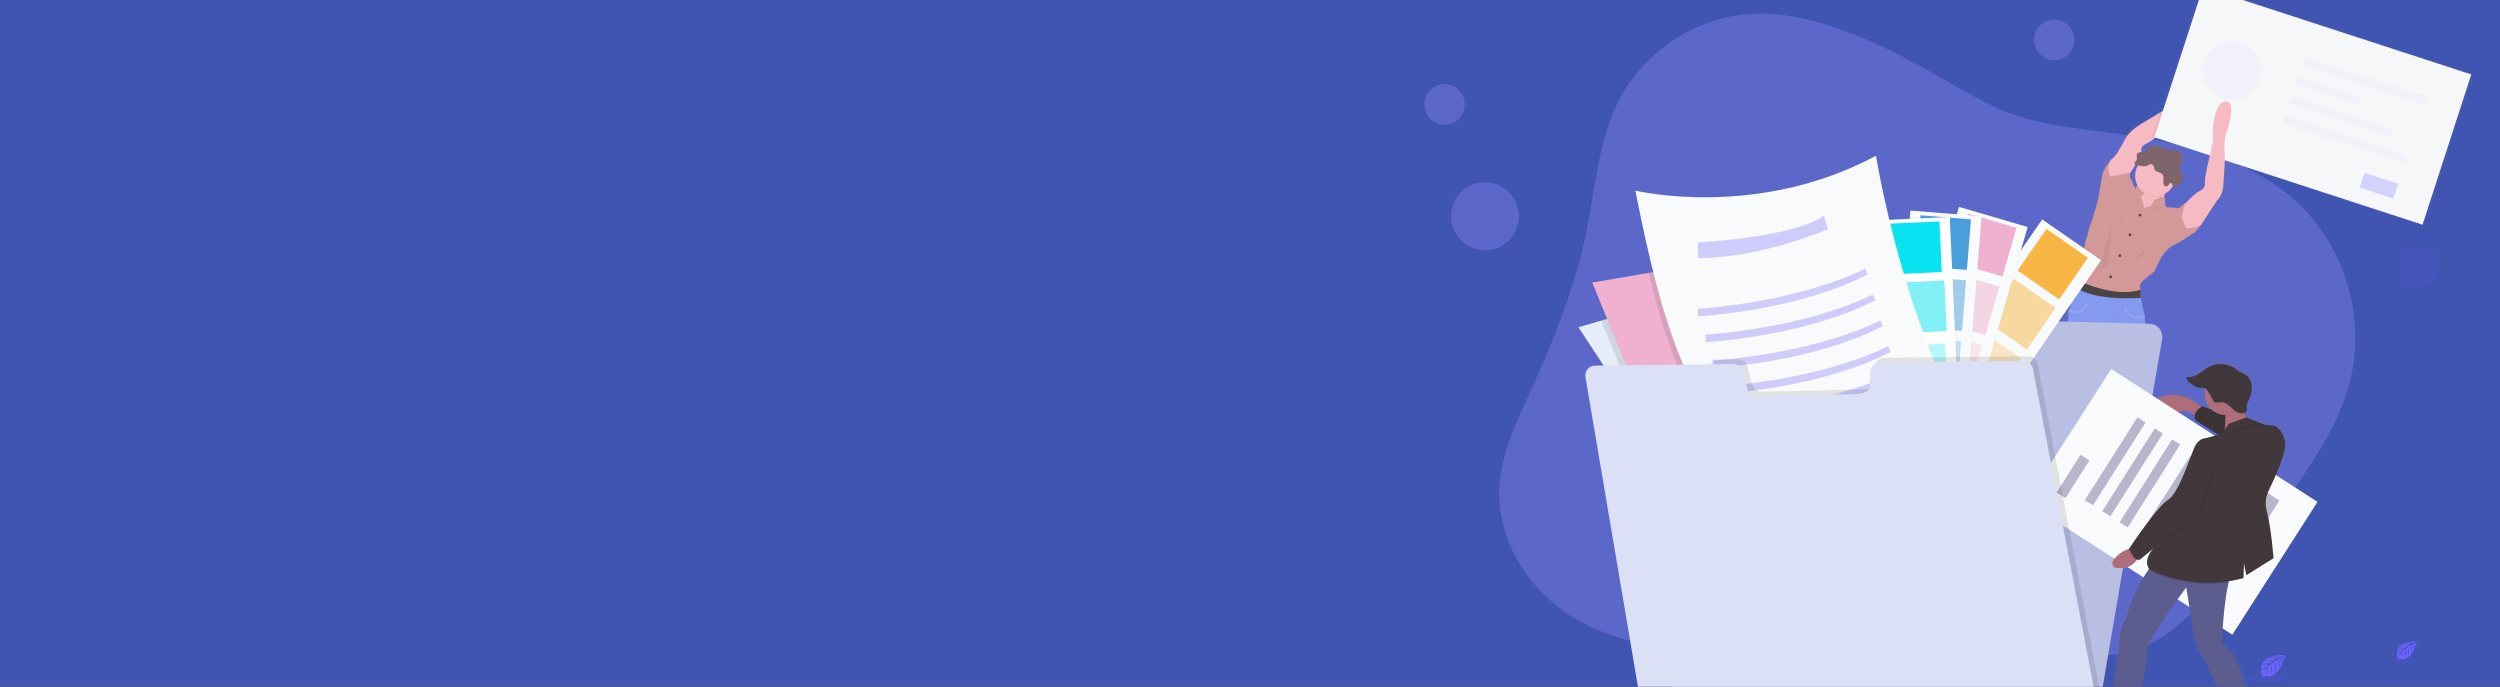
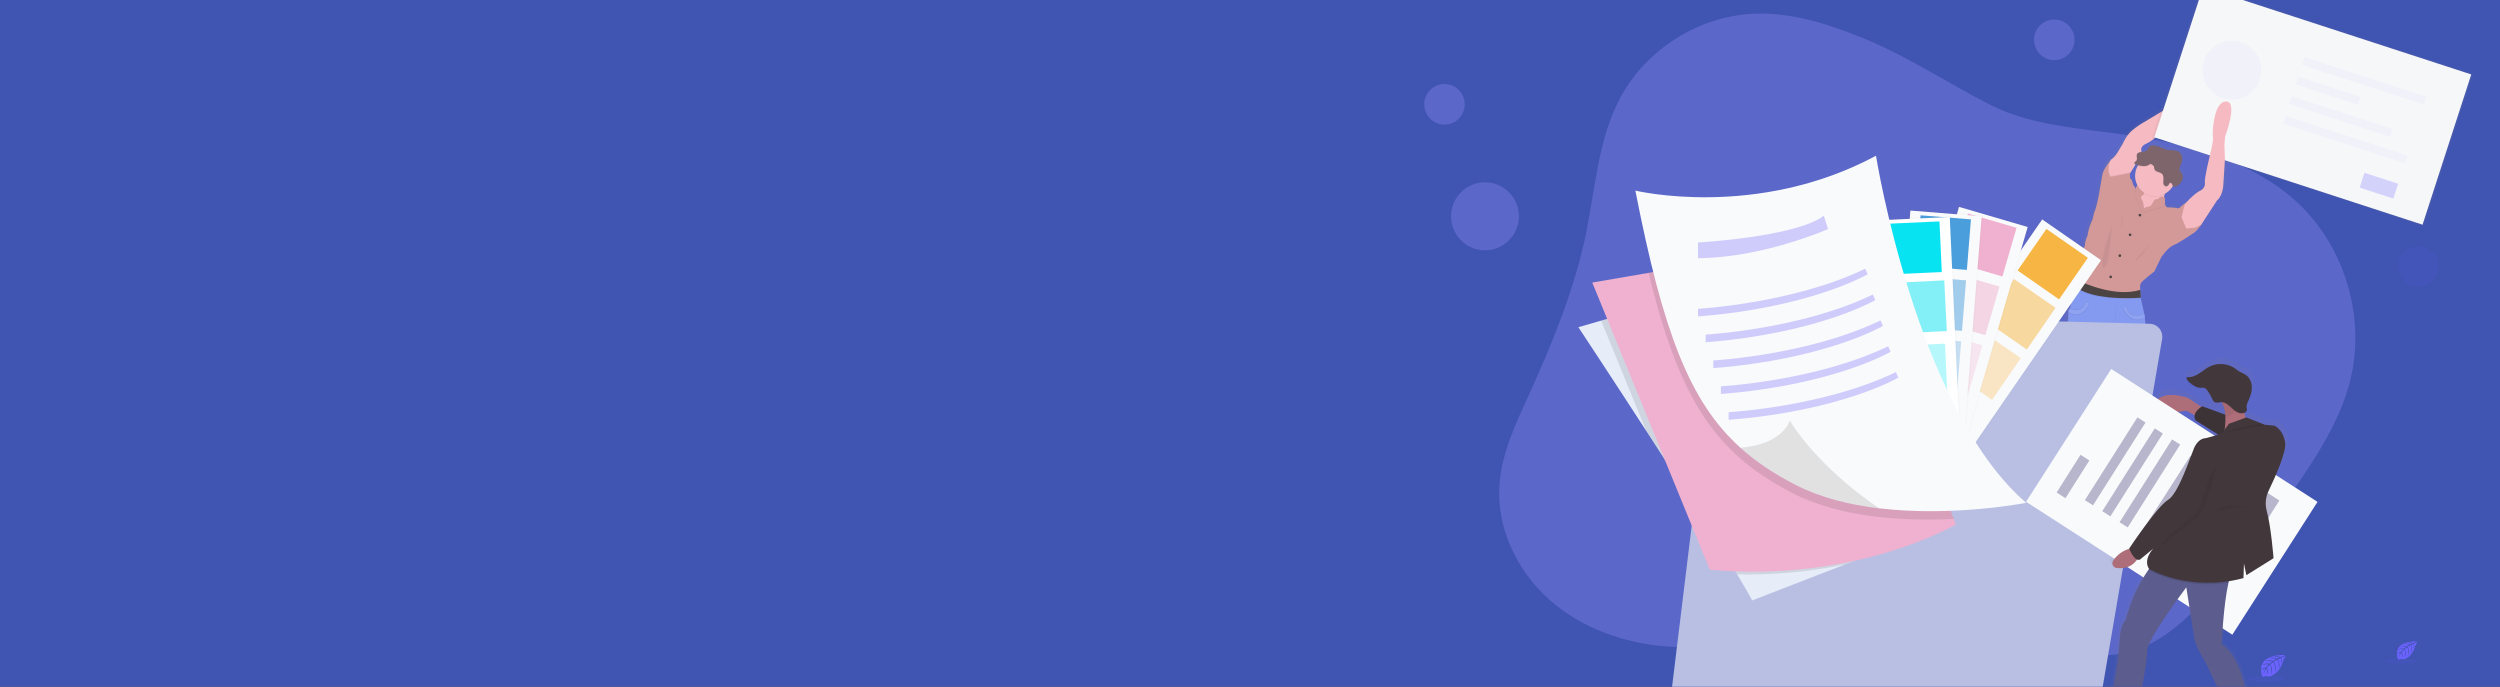
<svg xmlns="http://www.w3.org/2000/svg" width="1711" height="470" viewBox="0 0 1711 470" fill="none">
  <rect x="0" y="0" width="1711" height="470" fill="#333333" stroke="none" />
  <g clip-path="url(#clip0)">
    <rect width="1711" height="470" fill="#4054B2" />
    <path opacity="0.3" d="M1275.31 26.182C1251.49 16.477 1226.31 8.351 1200.62 9.385C1162.81 10.876 1126.6 33.652 1108.81 67.098C1093.74 95.431 1091.88 128.646 1085.39 160.087C1077.39 198.832 1062.07 235.651 1045.71 271.659C1036.92 290.974 1027.64 310.757 1026.2 331.961C1024.2 361.392 1038.24 390.727 1060.25 410.324C1082.26 429.921 1111.51 440.231 1140.84 442.485C1156.46 443.686 1172.77 442.575 1186.65 435.291C1201.32 427.583 1212.02 413.651 1226.75 406.059C1240.41 398.994 1256.38 398.03 1271.7 398.949C1291.78 400.153 1311.56 404.366 1330.4 411.448C1351.82 419.516 1371.74 431.193 1393.12 439.37C1414.5 447.547 1438.38 452.114 1460.23 445.286C1480.74 438.863 1496.98 423.318 1511.61 407.549C1535.62 381.666 1557.52 353.893 1577.1 324.497C1590.29 304.688 1602.57 283.786 1608.41 260.695C1619.56 216.554 1604.21 166.748 1570.16 136.598C1541.96 111.624 1504.1 100.782 1467.04 94.204C1433.25 88.205 1394.18 87.832 1363.07 72.198C1333.4 57.264 1306.41 38.862 1275.31 26.182Z" fill="#9B95FF" />
    <path d="M1525.13 67.252C1515.98 67.618 1515.52 91.301 1516.09 92.335C1516.66 93.369 1514.01 104.057 1514.01 104.057C1514.01 104.057 1509.86 120.263 1510.34 123.276C1510.82 126.288 1508.1 128.26 1508.1 128.26C1504.04 129.866 1498.94 135.043 1497.59 136.463L1497.25 136.829C1497.25 136.829 1493.32 139.398 1492.63 140.413C1491.93 141.428 1490.06 140.618 1490.06 140.618C1490.06 140.618 1484.74 140.105 1484.05 140.31C1483.58 140.451 1482.83 139.578 1482.41 139.025C1482.21 138.762 1482.08 138.563 1482.08 138.563L1481.92 133.784C1481.72 133.631 1481.51 133.498 1481.28 133.386C1481.39 132.846 1481.53 132.288 1481.69 131.716C1484.08 130.547 1486.1 128.731 1487.52 126.474C1487.67 126.23 1487.81 125.98 1487.95 125.729C1488.3 125.976 1488.73 126.096 1489.16 126.07C1489.35 126.075 1489.54 126.058 1489.72 126.018C1490.32 125.857 1490.88 125.575 1491.36 125.19C1492.69 124.295 1493.74 123.056 1494.41 121.606C1494.53 121.329 1494.63 121.043 1494.7 120.751C1494.61 120.912 1494.5 121.073 1494.4 121.227C1494.65 120.549 1494.75 119.825 1494.69 119.105C1494.63 118.384 1494.42 117.686 1494.06 117.058C1493.56 116.249 1492.78 115.593 1492.46 114.694C1491.92 113.146 1492.94 111.547 1493.57 110.031C1494.17 108.652 1494.37 107.126 1494.14 105.637C1494.01 104.891 1493.74 104.179 1493.33 103.542C1492.92 102.905 1492.39 102.357 1491.77 101.931C1489.25 100.293 1485.83 101.193 1482.92 100.403C1481.88 100.064 1480.86 99.654 1479.87 99.176C1478.38 98.528 1476.81 98.041 1475.21 97.724C1473.63 97.409 1471.72 97.377 1470.73 98.617C1470.45 99.01 1470.21 99.425 1470 99.857C1469.68 100.373 1469.26 100.821 1468.77 101.175C1468.28 101.529 1467.72 101.781 1467.13 101.918C1466.55 102.029 1465.96 102.091 1465.37 102.105C1465.42 101.863 1465.42 101.614 1465.37 101.372C1464.63 98.932 1466.76 97.12 1469.52 96.028C1472.29 94.936 1482.82 86.625 1484.04 84.653C1485.27 82.681 1493.84 76.495 1493.84 76.495C1493.84 76.495 1506.65 72.86 1510.86 59.615C1515.06 46.37 1490.75 68.864 1488.3 69.539C1485.85 70.213 1482.35 72.751 1482.35 72.751L1466.76 81.788C1463.78 83.469 1460.97 85.417 1458.35 87.607C1454.57 90.877 1452.18 96.433 1452.18 96.433C1452.18 96.433 1450.69 98.874 1448.51 102.407C1447.31 104.42 1445.69 106.149 1443.76 107.475L1443.83 107.346C1443.65 107.558 1438.29 114.347 1437.82 117.315C1437.34 120.282 1435.16 132.377 1435.16 132.377C1435.16 132.377 1433.23 141.877 1431.91 143.747C1431.91 143.747 1430.84 149.2 1430.21 149.932C1429.58 150.664 1427.01 158.392 1427.44 159.175C1427.44 159.175 1424.99 164.526 1425.42 166.549L1421.01 177.147C1421.01 177.147 1418.61 182.389 1418.77 185.453C1418.85 186.936 1418.91 188.664 1418.96 190.077C1418.96 190.302 1418.96 190.514 1418.96 190.72C1418.96 190.945 1418.96 191.163 1418.96 191.362C1418.72 191.76 1418.11 192.775 1417.48 194.002C1416.57 195.788 1415.6 198.017 1415.66 199.391C1415.76 201.806 1415.77 207.703 1414.66 209.867L1414.33 209.739C1413.94 210.385 1413.72 211.118 1413.69 211.871L1413.77 211.91C1413.77 212.096 1413.71 212.289 1413.69 212.495C1413.42 214.955 1413.81 218.378 1413.2 219.13C1412.34 220.17 1412.77 243.23 1412.77 243.23C1412.77 243.23 1411.38 257.663 1414.15 266.809L1413.94 273.971C1413.94 273.971 1413.83 280.722 1414.15 281.679C1414.47 282.636 1414.58 289.471 1414.58 289.471L1416.18 300.898C1416.18 300.898 1414.04 318.555 1415.86 322.916C1416.91 325.323 1417.56 327.885 1417.78 330.502C1418.7 331.011 1419.69 331.394 1420.71 331.639V332.282L1420.3 343.021V343.612C1420.3 343.612 1420.25 343.895 1420.21 344.364C1420.21 344.447 1420.21 344.537 1420.21 344.627C1420.2 344.653 1420.2 344.679 1420.21 344.704C1420.21 344.775 1420.21 344.852 1420.21 344.929C1420.2 344.987 1420.2 345.045 1420.21 345.102C1420.21 345.154 1420.21 345.205 1420.21 345.257V345.385C1420.21 345.648 1420.21 345.931 1420.21 346.226C1420.21 346.342 1420.21 346.464 1420.21 346.586C1420.21 346.708 1420.21 346.657 1420.21 346.689V346.849C1420.21 346.92 1420.21 346.991 1420.21 347.061V347.164C1420.21 347.273 1420.24 347.376 1420.26 347.485C1420.26 347.511 1420.26 347.537 1420.26 347.562C1420.26 347.684 1420.3 347.8 1420.33 347.916C1420.33 348.031 1420.38 348.147 1420.41 348.263C1420.41 348.275 1420.41 348.288 1420.41 348.301V348.301C1420.41 348.359 1420.44 348.423 1420.46 348.481C1420.46 348.509 1420.46 348.537 1420.46 348.564C1420.46 348.635 1420.51 348.706 1420.53 348.783V348.834C1420.59 349.014 1420.66 349.194 1420.73 349.374C1420.73 349.393 1420.73 349.412 1420.73 349.432C1420.73 349.496 1420.79 349.567 1420.82 349.631L1420.86 349.721L1420.94 349.894L1421 349.99L1421.08 350.151L1421.14 350.247C1421.14 350.299 1421.2 350.35 1421.23 350.402C1421.26 350.453 1421.28 350.466 1421.3 350.504L1421.39 350.652L1421.46 350.748L1421.57 350.896L1421.64 350.992L1421.76 351.134L1421.83 351.224L1421.97 351.378L1422.04 351.455L1422.26 351.667C1422.28 351.692 1422.3 351.713 1422.33 351.731C1422.38 351.784 1422.43 351.833 1422.49 351.879L1422.59 351.962L1422.73 352.078L1422.85 352.168L1422.99 352.271L1423.13 352.361L1423.27 352.451L1423.42 352.534L1423.56 352.624L1423.72 352.701L1423.88 352.778L1424.04 352.855L1424.2 352.926L1424.37 352.997L1424.55 353.061L1424.72 353.125L1424.92 353.183L1425.22 353.273L1425.47 353.337L1425.67 353.376L1425.87 353.42H1426.09L1426.3 353.453H1426.53H1426.75H1426.98H1427.22H1427.45H1428.47H1428.76H1429.01L1429.35 353.42H1429.56L1430.15 353.356C1430.15 353.356 1437.41 354.442 1437.64 351.564C1437.64 351.416 1437.64 351.262 1437.68 351.102V350.736C1437.67 350.691 1437.67 350.646 1437.68 350.601C1437.68 350.459 1437.68 350.305 1437.68 350.151V350.08C1437.68 349.92 1437.68 349.759 1437.68 349.592V349.245C1437.68 348.963 1437.68 348.674 1437.68 348.385C1437.68 348.275 1437.68 348.173 1437.68 348.063C1437.68 347.768 1437.68 347.479 1437.68 347.19V347.145C1437.68 347.074 1437.68 347.017 1437.68 346.946C1437.63 345.52 1437.56 344.197 1437.52 343.458C1437.52 343.066 1437.48 342.816 1437.48 342.816C1437.48 342.816 1435 339.077 1435.41 337.677C1435.81 336.277 1435.72 331.524 1435.72 331.524C1435.72 331.524 1434.76 329.243 1434.11 327.226C1434.06 327.072 1434.02 326.918 1433.97 326.77C1434.51 326.155 1435.01 325.511 1435.48 324.843C1436.4 319.892 1435.77 314.776 1433.68 310.198C1433.56 310.114 1433.46 310.002 1433.39 309.871C1433.32 309.74 1433.29 309.595 1433.29 309.447C1433.28 309.421 1433.28 309.395 1433.29 309.37L1434.52 294.205L1433.77 285.379C1433.77 285.379 1433.24 279.348 1434.41 276.753L1436.75 253.905L1440.07 240.615C1440.07 240.615 1441.14 240.095 1441.99 242.594C1442.85 245.092 1444.97 256.404 1444.97 256.404L1450.09 275.102C1450.09 275.102 1450.95 281.75 1451.69 282.688C1452.43 283.626 1452.44 287.775 1452.44 287.775C1452.44 287.775 1454.04 291.102 1453.82 292.554C1453.61 294.005 1453.82 297.956 1454.35 299.305C1454.88 300.654 1455.1 310.224 1455.1 310.224C1454.49 313.354 1454.56 316.58 1455.31 319.679C1456.59 324.458 1455.84 330.483 1455.84 330.483C1455.98 330.692 1456.12 330.893 1456.28 331.087C1456.23 331.228 1456.17 331.369 1456.12 331.498C1455.78 332.365 1455.52 332.975 1455.52 332.975C1455.52 332.975 1455.45 337.728 1455.84 339.129C1456.24 340.529 1453.77 344.267 1453.77 344.267C1453.77 344.267 1453.77 344.499 1453.73 344.91C1453.68 345.648 1453.61 346.965 1453.57 348.398C1453.57 348.462 1453.57 348.526 1453.57 348.597V348.648V349.509C1453.57 349.618 1453.57 349.727 1453.57 349.836C1453.57 350.125 1453.57 350.414 1453.57 350.697C1453.57 350.748 1453.57 350.806 1453.57 350.858C1453.57 350.909 1453.57 350.941 1453.57 350.98V351.037C1453.57 351.204 1453.57 351.371 1453.57 351.532V351.603C1453.57 351.757 1453.57 351.911 1453.57 352.059C1453.56 352.099 1453.56 352.14 1453.57 352.181C1453.57 352.303 1453.57 352.431 1453.57 352.553C1453.57 352.675 1453.57 352.868 1453.6 353.016C1453.84 355.893 1461.1 354.808 1461.1 354.808L1461.69 354.879H1461.89H1462.24H1462.48H1462.78H1463.78H1464.02H1464.26H1464.49H1464.71H1464.93L1465.15 354.84L1465.36 354.808L1465.56 354.763L1465.77 354.724L1466.02 354.66L1466.32 354.57L1466.51 354.512L1466.69 354.448C1466.74 354.431 1466.8 354.409 1466.86 354.384L1467.03 354.313L1467.2 354.243L1467.36 354.172L1467.52 354.088L1467.67 354.011L1467.82 353.928L1467.96 353.838L1468.11 353.748L1468.24 353.658L1468.38 353.555C1468.42 353.529 1468.46 353.499 1468.5 353.465C1468.55 353.433 1468.6 353.396 1468.64 353.356L1468.75 353.266L1468.91 353.125L1468.98 353.054L1469.2 352.842L1469.26 352.765L1469.4 352.618L1469.47 352.521C1469.52 352.477 1469.56 352.43 1469.59 352.38L1469.67 352.284L1469.77 352.136L1469.84 352.039L1469.94 351.892C1469.96 351.856 1469.98 351.822 1470 351.789C1470 351.738 1470.06 351.686 1470.09 351.635L1470.15 351.538C1470.15 351.481 1470.21 351.429 1470.24 351.378C1470.25 351.347 1470.27 351.315 1470.29 351.282C1470.29 351.224 1470.34 351.166 1470.37 351.108L1470.41 351.018C1470.41 350.954 1470.47 350.89 1470.5 350.819V350.761C1470.57 350.581 1470.65 350.402 1470.7 350.222V350.17C1470.7 350.1 1470.75 350.029 1470.77 349.958C1470.77 349.928 1470.77 349.898 1470.77 349.868C1470.77 349.811 1470.77 349.746 1470.82 349.689V349.656C1470.83 349.644 1470.83 349.631 1470.82 349.618C1470.82 349.502 1470.89 349.387 1470.91 349.277C1470.91 349.162 1470.97 349.046 1470.99 348.931V348.847C1470.99 348.738 1471.02 348.635 1471.04 348.532C1471.05 348.43 1471.04 348.462 1471.04 348.423C1471.04 348.385 1471.04 348.282 1471.04 348.211C1471.04 348.141 1471.04 348.102 1471.04 348.051C1471.04 347.999 1471.04 347.986 1471.04 347.948C1471.04 347.909 1471.04 347.71 1471.04 347.588C1471.04 347.293 1471.04 347.01 1471.04 346.747V346.464C1471.03 346.406 1471.03 346.348 1471.04 346.291C1471.04 346.214 1471.04 346.143 1471.04 346.066C1471.03 346.04 1471.03 346.014 1471.04 345.989C1471.04 345.899 1471.04 345.809 1471.04 345.732C1471 345.263 1470.95 344.98 1470.95 344.98V344.396L1470.55 334.003V333.361C1471.15 333.027 1471.75 332.648 1472.39 332.204C1472.39 332.204 1472.28 326.282 1473.98 323.899C1475.69 321.516 1473.13 315.273 1473.13 315.273L1472.07 292.939L1472.49 282.662C1471.65 281.137 1471.21 279.421 1471.21 277.678C1471.04 275.45 1470.46 273.272 1469.5 271.254C1469.5 271.254 1468.44 267.722 1469.72 266.681C1471 265.64 1468.34 242.915 1468.34 242.915C1468.34 242.915 1468.98 226.311 1467.76 216.451V216.291L1468.1 216.136C1468 215.346 1467.89 214.608 1467.77 213.92L1467.41 214.03C1467.26 213.159 1467.04 212.3 1466.77 211.46L1465.06 203.618C1465.06 203.618 1465.03 203.207 1464.98 202.609C1464.92 201.903 1464.86 200.946 1464.85 200.104C1464.84 199.75 1464.88 199.396 1464.96 199.051L1464.87 198.974C1464.88 198.789 1464.91 198.605 1464.96 198.428L1464.59 198.113C1464.59 198.113 1464.54 197.76 1464.5 197.22C1464.42 196.025 1464.37 193.944 1464.96 192.769C1465.81 191.054 1474.57 184.56 1474.57 184.56L1479.48 174.713C1479.48 174.713 1484.38 167.802 1488.1 166.453C1491.82 165.104 1503.42 157.37 1503.42 157.37C1503.42 157.37 1507.47 153.214 1507.79 152.232L1507.92 152.026H1508V151.891L1518.89 135.531C1523.25 131.998 1523.41 124.47 1523.41 124.47L1524.54 107.269L1524.17 97.095L1524.7 91.314C1524.7 91.314 1534.27 66.892 1525.13 67.252ZM1462.72 111.765C1461.54 113.843 1460.92 116.194 1460.92 118.587C1460.92 118.702 1460.92 118.818 1460.92 118.934C1460.92 119.049 1460.92 119.12 1460.92 119.21C1460.92 121.346 1461.42 123.454 1462.37 125.363C1461.89 125.907 1461.53 126.549 1461.32 127.245C1460.78 126.564 1459.2 124.483 1459.11 123.102C1459 121.445 1457.41 120.302 1457.41 120.302C1457.41 120.302 1457.11 117.154 1457.51 116.615L1457.57 116.563C1457.57 116.563 1457.61 116.486 1457.7 116.358C1458.16 115.671 1459.69 113.352 1461.27 110.712C1461.53 110.825 1461.81 110.915 1462.08 110.982L1463.06 111.226L1462.72 111.765Z" fill="url(#paint0_linear)" />
    <path d="M1493.77 110.031C1493.86 109.813 1493.94 109.581 1494.02 109.35C1493.77 109.861 1493.56 110.387 1493.38 110.924C1493.51 110.622 1493.64 110.326 1493.77 110.031Z" fill="url(#paint1_linear)" />
    <path d="M1465.57 125.305C1465.57 125.305 1463.56 134.889 1459.87 136.129C1456.17 137.368 1464.35 148.333 1464.35 148.333L1481.31 147.401L1481.62 143.849C1481.62 143.849 1478.42 136.739 1483.78 128.087C1489.15 119.435 1465.57 125.305 1465.57 125.305Z" fill="#F6BAC2" />
    <path d="M1438.97 351.577C1438.74 354.435 1431.72 353.356 1431.72 353.356C1420.08 354.975 1422.01 343.542 1422.01 343.542V342.957L1422.41 332.295L1422.53 329.321C1422.53 329.321 1435.34 323.45 1435.02 324.683C1434.89 325.145 1435.16 326.257 1435.53 327.458C1436.18 329.455 1437.09 331.716 1437.09 331.716C1437.09 331.716 1437.17 336.431 1436.78 337.819C1436.4 339.206 1438.79 342.919 1438.79 342.919C1438.79 342.919 1438.79 343.15 1438.83 343.561C1439.02 346.229 1439.07 348.904 1438.97 351.577V351.577Z" fill="#B77983" />
    <path d="M1461.4 354.667C1461.4 354.667 1454.39 355.752 1454.16 352.888C1454.05 350.209 1454.09 347.526 1454.28 344.852C1454.28 344.467 1454.31 344.21 1454.31 344.21C1454.31 344.21 1456.7 340.497 1456.32 339.11C1455.93 337.722 1456.01 333.001 1456.01 333.001C1456.01 333.001 1456.26 332.404 1456.59 331.543C1457.27 329.738 1458.3 326.809 1458.09 325.974C1457.78 324.734 1470.58 330.605 1470.58 330.605L1470.71 333.933L1471.1 344.242V344.826C1471.1 344.826 1473.05 356.292 1461.4 354.667Z" fill="#B77983" />
    <path d="M1509.51 61.889C1505.44 75.025 1493.07 78.634 1493.07 78.634C1493.07 78.634 1484.79 84.788 1483.61 86.715C1482.43 88.642 1472.25 96.915 1469.57 98.001C1466.9 99.086 1464.85 100.885 1465.57 103.3C1466.21 105.541 1459.2 116.512 1458.14 118.144L1458.01 118.349L1455.8 120.668L1448.3 124.477L1442.19 122.518L1441.41 115.157L1444.65 109.376C1446.53 108.051 1448.1 106.336 1449.25 104.347C1451.36 100.84 1452.8 98.424 1452.8 98.424C1452.8 98.424 1455.11 92.913 1458.76 89.663C1461.28 87.489 1464 85.554 1466.88 83.882L1481.94 74.89C1481.94 74.89 1485.33 72.365 1487.71 71.678C1490.09 70.991 1513.57 48.754 1509.51 61.889Z" fill="#F6BAC2" />
    <path opacity="0.05" d="M1448.3 119.743L1458.32 117.733C1458.21 117.845 1458.15 117.994 1458.14 118.15L1458.01 118.356L1455.8 120.674L1448.3 124.483L1442.19 122.524L1441.41 115.163L1444.65 109.382C1441.58 115.806 1444.58 120.366 1444.58 120.366L1448.3 119.743Z" fill="black" />
    <path opacity="0.05" d="M1506.91 152.925C1506.88 152.993 1506.86 153.061 1506.84 153.131C1506.74 153.361 1506.62 153.577 1506.47 153.773L1502.42 155.752L1496.25 156.394L1493.05 148.615L1495.18 140.092L1496.36 138.499L1496.69 138.139C1496.81 139.681 1497.43 147.723 1497.39 150.138C1497.34 152.816 1499.32 153.028 1499.32 153.028L1506.91 152.925Z" fill="black" />
    <path d="M1506.6 153.516C1506.57 153.584 1506.55 153.652 1506.53 153.722C1506.22 154.698 1502.32 158.822 1502.32 158.822C1502.32 158.822 1491.11 166.498 1487.52 167.815C1483.92 169.131 1479.19 176.004 1479.19 176.004L1474.46 185.787C1474.46 185.787 1465.98 192.21 1465.16 193.932C1464.59 195.101 1464.63 197.143 1464.72 198.351C1464.72 198.884 1464.79 199.237 1464.79 199.237L1462.3 201.851L1460.3 203.932L1457.5 206.861L1452.93 206.219L1438.69 203.952L1435.96 202.41L1420.8 193.854C1420.8 193.854 1420.8 193.321 1420.76 192.506C1420.76 192.146 1420.76 191.735 1420.73 191.279C1420.68 189.891 1420.62 188.163 1420.55 186.692C1420.39 183.654 1422.71 178.451 1422.71 178.451L1426.97 167.937C1426.56 165.933 1428.92 160.621 1428.92 160.621C1428.51 159.85 1430.98 152.174 1431.59 151.455C1432.21 150.735 1433.24 145.32 1433.24 145.32C1434.52 143.47 1436.37 134.041 1436.37 134.041C1436.37 134.041 1438.48 122.088 1438.94 119.101C1439.39 116.114 1444.58 109.421 1444.74 109.215C1441.05 116.011 1444.28 120.957 1444.28 120.957L1447.99 120.315L1458.01 118.356C1457.55 118.664 1457.86 122.062 1457.86 122.062C1458.75 122.739 1459.34 123.737 1459.5 124.843C1459.6 126.353 1461.42 128.697 1461.76 129.115L1461.81 129.172C1461.94 128.455 1462.23 127.775 1462.64 127.178C1463.06 126.582 1463.6 126.083 1464.23 125.717L1466.54 128.813L1467.32 132.519C1467.32 132.519 1467.11 133.039 1465.78 134.067C1464.44 135.095 1466.34 137.773 1466.34 137.773C1466.98 138.859 1467.17 142.873 1467.17 142.873C1468.86 141.383 1471.53 141.383 1471.53 141.383C1472.62 140.291 1473.5 139.017 1474.15 137.619C1474.2 137.39 1474.31 137.177 1474.46 136.994C1474.61 136.812 1474.79 136.666 1475.01 136.567C1475.22 136.468 1475.45 136.419 1475.69 136.423C1475.92 136.427 1476.15 136.485 1476.36 136.591C1477.14 135.917 1477.98 135.329 1478.88 134.838C1480.12 134.195 1481.55 135.48 1481.55 135.48L1481.71 140.227C1481.71 140.227 1481.83 140.419 1482.03 140.683C1482.43 141.248 1483.15 142.115 1483.61 141.967C1484.25 141.762 1489.41 142.276 1489.41 142.276C1489.41 142.276 1491.22 143.047 1491.88 142.07C1492.55 141.094 1496.37 138.518 1496.37 138.518C1496.37 138.518 1497.1 148.082 1497.1 150.754C1497.1 153.427 1499.03 153.645 1499.03 153.645L1506.6 153.516Z" fill="#D39999" />
    <path d="M1464.54 148.179C1465.05 148.179 1465.47 147.765 1465.47 147.254C1465.47 146.743 1465.05 146.329 1464.54 146.329C1464.04 146.329 1463.62 146.743 1463.62 147.254C1463.62 147.765 1464.04 148.179 1464.54 148.179Z" fill="#4B4442" />
    <path d="M1457.81 161.629C1458.32 161.629 1458.73 161.215 1458.73 160.704C1458.73 160.193 1458.32 159.779 1457.81 159.779C1457.3 159.779 1456.89 160.193 1456.89 160.704C1456.89 161.215 1457.3 161.629 1457.81 161.629Z" fill="#4B4442" />
    <path d="M1444.55 190.425C1445.06 190.425 1445.47 190.01 1445.47 189.5C1445.47 188.989 1445.06 188.575 1444.55 188.575C1444.04 188.575 1443.63 188.989 1443.63 189.5C1443.63 190.01 1444.04 190.425 1444.55 190.425Z" fill="#4B4442" />
    <path d="M1450.82 175.895C1451.33 175.895 1451.74 175.481 1451.74 174.97C1451.74 174.46 1451.33 174.045 1450.82 174.045C1450.31 174.045 1449.9 174.46 1449.9 174.97C1449.9 175.481 1450.31 175.895 1450.82 175.895Z" fill="#4B4442" />
    <path opacity="0.05" d="M1435.59 327.458C1430.77 333.2 1425.56 333.104 1422.46 332.295L1422.58 329.321C1422.58 329.321 1435.39 323.45 1435.07 324.683C1434.95 325.145 1435.19 326.257 1435.59 327.458Z" fill="black" />
    <path opacity="0.05" d="M1470.71 333.958C1462.53 338.699 1457.73 333.143 1456.61 331.569C1457.3 329.764 1458.33 326.835 1458.12 326C1457.81 324.76 1470.61 330.631 1470.61 330.631L1470.71 333.958Z" fill="black" />
    <path d="M1474 323.964C1472.36 326.334 1472.45 332.205 1472.45 332.205C1461.87 339.829 1456.32 330.554 1456.32 330.554C1456.32 330.554 1457.03 324.58 1455.8 319.84C1455.07 316.764 1455 313.567 1455.6 310.462C1455.6 310.462 1455.39 300.981 1454.87 299.645C1454.36 298.309 1454.16 294.391 1454.36 292.946C1454.57 291.501 1453.03 288.212 1453.03 288.212C1453.03 288.212 1453.03 284.088 1452.31 283.163C1451.58 282.238 1450.77 275.635 1450.77 275.635L1445.84 257.091C1445.84 257.091 1443.78 245.863 1442.96 243.39C1442.14 240.918 1441.11 241.431 1441.11 241.431L1438.15 254.721L1435.89 277.389C1434.75 279.958 1435.25 285.944 1435.25 285.944L1435.96 294.699L1434.77 309.743C1434.77 309.768 1434.77 309.794 1434.77 309.82C1434.77 309.964 1434.8 310.107 1434.87 310.237C1434.93 310.366 1435.03 310.479 1435.14 310.565C1437.17 315.123 1437.77 320.188 1436.87 325.094C1429.06 336.431 1419.6 330.554 1419.6 330.554C1419.39 327.965 1418.77 325.427 1417.75 323.039C1416 318.709 1418.06 301.2 1418.06 301.2L1416.52 289.863C1416.52 289.863 1416.41 283.06 1416.11 282.155C1415.8 281.249 1415.9 274.53 1415.9 274.53L1416.11 267.42C1413.43 258.35 1414.77 244.033 1414.77 244.033C1414.77 244.033 1414.36 221.16 1415.18 220.126C1415.78 219.38 1415.4 215.989 1415.66 213.542C1415.68 212.799 1415.89 212.074 1416.26 211.428L1416.36 211.326C1417.7 209.675 1417.7 203.085 1417.59 200.502C1417.54 199.141 1418.47 196.931 1419.35 195.158C1420 193.912 1420.58 192.885 1420.8 192.512L1420.89 192.364C1420.89 192.364 1426.74 193.809 1442.26 201.228C1445.04 202.607 1448.02 203.533 1451.09 203.971C1452.62 204.176 1454.17 204.199 1455.7 204.042C1458.04 203.816 1460.3 203.079 1462.33 201.883C1463.4 201.272 1464.36 200.493 1465.19 199.578C1464.98 200.22 1465.11 202.417 1465.19 203.727C1465.23 204.324 1465.28 204.729 1465.28 204.729L1466.99 212.373C1467.26 213.279 1467.48 214.204 1467.63 215.141C1467.75 215.822 1467.85 216.561 1467.95 217.344C1469.15 227.12 1468.5 243.596 1468.5 243.596C1468.5 243.596 1471.07 266.161 1469.84 267.189C1468.62 268.216 1469.63 271.723 1469.63 271.723C1470.56 273.734 1471.12 275.897 1471.28 278.108C1471.27 279.835 1471.7 281.536 1472.52 283.054L1472.1 293.254L1473.18 315.382C1473.18 315.382 1475.64 321.593 1474 323.964Z" fill="#8499F0" />
    <path opacity="0.05" d="M1461.94 286.664C1461.94 286.664 1469.73 282.167 1471.43 284.191C1473.12 286.214 1461.94 286.664 1461.94 286.664Z" fill="black" />
    <path opacity="0.05" d="M1466.65 289.137C1466.65 289.137 1465.36 289.779 1468.19 290.601C1471.02 291.423 1466.65 289.137 1466.65 289.137Z" fill="black" />
    <path opacity="0.05" d="M1419.57 276.772C1419.3 276.849 1426.04 281.333 1432.13 277.62C1432.11 277.62 1421.08 276.31 1419.57 276.772Z" fill="black" />
    <path opacity="0.05" d="M1431.8 285.347C1431.8 285.347 1429.95 288.983 1426.17 289.522C1422.39 290.062 1431.8 285.347 1431.8 285.347Z" fill="black" />
    <path opacity="0.05" d="M1456.55 293.235C1456.55 293.235 1465.42 307.366 1463.72 310.7C1462.02 314.033 1456.55 293.235 1456.55 293.235Z" fill="black" />
    <path opacity="0.05" d="M1441.59 207.529L1440.67 235.194C1440.67 235.194 1446.14 234.963 1447.08 225.848C1448.01 216.734 1448.7 209.309 1448.7 209.309L1441.59 207.529Z" fill="black" />
    <path d="M1441.28 206.913L1440.36 234.578C1440.36 234.578 1445.83 234.347 1446.77 225.226C1447.7 216.105 1448.4 208.692 1448.4 208.692L1441.28 206.913Z" fill="#8499F0" />
    <path opacity="0.05" d="M1430.18 208.153C1430.18 208.153 1425.86 219.759 1415.98 214.139C1416.01 213.396 1416.22 212.671 1416.59 212.026C1419.29 213.163 1425.56 214.826 1428.12 207.298L1430.18 208.153Z" fill="black" />
    <path opacity="0.05" d="M1429.88 206.913C1429.88 206.913 1425.56 218.52 1415.68 212.899C1415.7 212.156 1415.91 211.431 1416.28 210.786C1418.98 211.929 1425.25 213.587 1427.81 206.065L1429.88 206.913Z" fill="black" />
    <path d="M1429.88 207.53C1429.88 207.53 1425.56 219.136 1415.68 213.516C1415.7 212.773 1415.91 212.048 1416.28 211.403C1418.98 212.546 1425.25 214.203 1427.81 206.682L1429.88 207.53Z" fill="#8499F0" />
    <path opacity="0.05" d="M1467.68 217.961C1456.83 223.138 1452.85 210.934 1452.85 210.934L1455.41 211.011C1455.86 218.815 1464.44 216.715 1467.38 215.758C1467.49 216.464 1467.59 217.177 1467.68 217.961Z" fill="black" />
    <path opacity="0.05" d="M1468.3 217.036C1457.45 222.207 1453.46 210.002 1453.46 210.002L1456.03 210.08C1456.48 217.884 1465.06 215.79 1468 214.833C1468.1 215.514 1468.2 216.252 1468.3 217.036Z" fill="black" />
    <path d="M1467.99 217.344C1457.14 222.515 1453.16 210.311 1453.16 210.311L1455.72 210.388C1456.17 218.198 1464.75 216.098 1467.69 215.141C1467.79 215.822 1467.9 216.56 1467.99 217.344Z" fill="#8499F0" />
    <path opacity="0.1" d="M1429.88 207.53C1429.88 207.53 1425.56 219.136 1415.68 213.516C1415.7 212.773 1415.91 212.048 1416.28 211.403C1418.98 212.546 1425.25 214.203 1427.81 206.682L1429.88 207.53Z" fill="white" />
    <path opacity="0.1" d="M1467.99 217.344C1457.14 222.515 1453.16 210.311 1453.16 210.311L1455.72 210.388C1456.17 218.198 1464.75 216.098 1467.69 215.141C1467.79 215.822 1467.9 216.56 1467.99 217.344Z" fill="white" />
    <path opacity="0.05" d="M1439.05 349.426C1439.05 350.216 1439.05 350.954 1438.97 351.564C1438.74 354.423 1431.72 353.344 1431.72 353.344C1425.31 354.237 1423.01 351.153 1422.24 348.205C1422 347.247 1421.89 346.263 1421.89 345.276C1421.89 344.687 1421.93 344.099 1422.01 343.516V342.932C1422.69 342.726 1423.41 342.693 1424.1 342.835C1424.8 342.978 1425.45 343.291 1425.99 343.747C1428.84 346.066 1432.63 344.287 1432.63 344.287C1432.63 344.287 1435.4 344.518 1436.47 345.443C1437.07 345.963 1438.07 344.711 1438.82 343.516C1438.87 344.287 1438.94 345.681 1438.98 347.171C1439.03 347.935 1439.05 348.706 1439.05 349.426Z" fill="black" />
    <path opacity="0.05" d="M1427.79 349.258C1427.79 349.258 1425.87 351.147 1422.24 348.231C1422 347.273 1421.89 346.289 1421.89 345.302C1423.74 346.715 1427.18 349.258 1427.79 349.258Z" fill="black" />
    <path opacity="0.05" d="M1439.05 349.426C1438.89 349.546 1438.71 349.634 1438.52 349.683C1438.33 349.732 1438.13 349.741 1437.93 349.709C1437.74 349.678 1437.55 349.607 1437.38 349.501C1437.22 349.395 1437.07 349.255 1436.96 349.092C1437.71 348.521 1438.4 347.876 1439.01 347.165C1439.03 347.935 1439.05 348.706 1439.05 349.426Z" fill="black" />
    <path opacity="0.05" d="M1454.09 350.749C1454.09 351.545 1454.09 352.284 1454.16 352.888C1454.39 355.753 1461.4 354.667 1461.4 354.667C1467.81 355.566 1470.12 352.483 1470.88 349.528C1471.26 347.995 1471.34 346.403 1471.12 344.839V344.255C1470.44 344.053 1469.72 344.022 1469.02 344.164C1468.33 344.306 1467.68 344.617 1467.13 345.071C1464.28 347.389 1460.5 345.61 1460.5 345.61C1460.5 345.61 1457.73 345.848 1456.66 346.773C1456.05 347.293 1455.06 346.041 1454.31 344.846C1454.27 345.617 1454.19 347.01 1454.14 348.501C1454.09 349.252 1454.08 350.023 1454.09 350.749Z" fill="black" />
    <path opacity="0.05" d="M1465.34 350.568C1465.34 350.568 1467.26 352.457 1470.88 349.541C1471.12 348.586 1471.24 347.604 1471.24 346.618C1469.38 348.025 1465.95 350.568 1465.34 350.568Z" fill="black" />
    <path opacity="0.05" d="M1454.09 350.749C1454.24 350.87 1454.42 350.957 1454.61 351.006C1454.8 351.055 1455 351.064 1455.2 351.032C1455.39 351.001 1455.58 350.93 1455.74 350.824C1455.91 350.718 1456.05 350.578 1456.16 350.415C1455.41 349.845 1454.73 349.2 1454.11 348.488C1454.09 349.252 1454.08 350.023 1454.09 350.749Z" fill="black" />
    <path opacity="0.05" d="M1445.63 153.517C1445.63 153.517 1435.76 180.822 1439.56 183.192C1443.36 185.562 1445.63 153.517 1445.63 153.517Z" fill="black" />
    <path opacity="0.05" d="M1452.82 145.089C1452.82 145.089 1450.97 154.159 1451.89 154.981C1452.82 155.803 1452.82 145.089 1452.82 145.089Z" fill="black" />
    <path opacity="0.05" d="M1472.75 166.215C1472.75 166.215 1460.62 177.546 1461.44 178.477C1462.26 179.409 1472.75 166.215 1472.75 166.215Z" fill="black" />
    <path opacity="0.05" d="M1482.03 141.274C1477.43 142.68 1466.69 145.969 1466.57 145.943L1467.17 143.49C1468.86 142 1471.53 142 1471.53 142C1472.61 140.907 1473.5 139.634 1474.15 138.236C1474.2 138.007 1474.31 137.793 1474.46 137.611C1474.61 137.429 1474.79 137.283 1475.01 137.184C1475.22 137.085 1475.45 137.036 1475.69 137.04C1475.92 137.044 1476.15 137.101 1476.36 137.208C1477.14 136.536 1477.98 135.948 1478.88 135.454C1480.12 134.812 1481.55 136.097 1481.55 136.097L1481.71 140.837C1481.71 140.837 1481.83 141.01 1482.03 141.274Z" fill="black" />
    <path d="M1482.03 140.67C1477.43 142.077 1466.69 145.366 1466.57 145.334L1467.17 142.886C1468.86 141.396 1471.53 141.396 1471.53 141.396C1472.61 140.304 1473.5 139.03 1474.15 137.632C1474.2 137.403 1474.31 137.19 1474.46 137.007C1474.61 136.825 1474.79 136.679 1475.01 136.58C1475.22 136.481 1475.45 136.432 1475.69 136.436C1475.92 136.44 1476.15 136.498 1476.36 136.604C1477.13 135.93 1477.98 135.343 1478.88 134.851C1480.12 134.208 1481.55 135.493 1481.55 135.493L1481.71 140.24C1481.71 140.24 1481.83 140.394 1482.03 140.67Z" fill="#D39999" />
    <path opacity="0.05" d="M1466.03 138.101C1466.67 139.186 1466.85 143.201 1466.85 143.201L1465.06 144.627L1461.67 134.812L1461.51 129.712L1461.45 129.423L1461.5 129.481C1461.63 128.764 1461.91 128.084 1462.33 127.489C1462.75 126.893 1463.29 126.395 1463.92 126.031L1466.23 129.121L1467.01 132.827C1467.01 132.827 1466.79 133.347 1465.46 134.375C1464.13 135.403 1466.03 138.101 1466.03 138.101Z" fill="black" />
-     <path d="M1466.35 137.773C1466.99 138.859 1467.17 142.873 1467.17 142.873L1465.38 144.318L1461.99 134.504L1461.83 129.404L1461.76 129.115L1461.81 129.173C1461.94 128.455 1462.23 127.775 1462.64 127.178C1463.06 126.582 1463.6 126.083 1464.23 125.717L1466.54 128.813L1467.32 132.519C1467.32 132.519 1467.11 133.039 1465.78 134.067C1464.44 135.095 1466.35 137.773 1466.35 137.773Z" fill="#D39999" />
+     <path d="M1466.35 137.773C1466.99 138.859 1467.17 142.873 1467.17 142.873L1465.38 144.318L1461.99 134.504L1461.83 129.404L1461.76 129.115L1461.81 129.173C1461.94 128.455 1462.23 127.775 1462.64 127.178C1463.06 126.582 1463.6 126.083 1464.23 125.717L1466.54 128.813L1467.32 132.519C1467.32 132.519 1467.11 133.039 1465.78 134.067C1464.44 135.095 1466.35 137.773 1466.35 137.773" fill="#D39999" />
    <path opacity="0.05" d="M1489 120.983C1489 123.733 1488.19 126.421 1486.66 128.707C1485.14 130.993 1482.97 132.774 1480.44 133.826C1477.9 134.877 1475.11 135.152 1472.42 134.614C1469.73 134.077 1467.26 132.752 1465.32 130.807C1463.38 128.862 1462.06 126.384 1461.52 123.687C1460.99 120.989 1461.26 118.194 1462.31 115.653C1463.36 113.112 1465.14 110.941 1467.42 109.413C1469.7 107.885 1472.39 107.07 1475.13 107.07C1476.96 107.054 1478.77 107.404 1480.46 108.098C1482.15 108.791 1483.69 109.816 1484.98 111.111C1486.27 112.406 1487.29 113.946 1487.98 115.641C1488.67 117.336 1489.02 119.152 1489 120.983Z" fill="black" />
    <path d="M1489 120.36C1489.01 123.112 1488.19 125.803 1486.67 128.092C1485.14 130.381 1482.98 132.165 1480.44 133.219C1477.9 134.272 1475.11 134.548 1472.42 134.012C1469.72 133.475 1467.25 132.15 1465.31 130.204C1463.37 128.258 1462.05 125.778 1461.51 123.079C1460.98 120.379 1461.25 117.581 1462.3 115.039C1463.35 112.496 1465.13 110.324 1467.42 108.795C1469.7 107.267 1472.38 106.452 1475.13 106.453C1476.96 106.443 1478.76 106.796 1480.45 107.491C1482.14 108.186 1483.67 109.21 1484.96 110.504C1486.25 111.797 1487.28 113.334 1487.97 115.026C1488.66 116.718 1489.01 118.531 1489 120.36V120.36Z" fill="#F6BAC2" />
    <path opacity="0.05" d="M1489 120.36C1489.01 122.909 1488.31 125.41 1486.99 127.586C1486.78 127.22 1486.66 126.796 1486.45 126.423C1486.17 125.903 1485.5 125.466 1485.01 125.781C1484.8 125.95 1484.64 126.172 1484.55 126.423C1484.15 127.277 1483.43 128.132 1482.49 128.112C1482.08 128.069 1481.69 127.901 1481.38 127.633C1481.06 127.365 1480.84 127.008 1480.73 126.609C1480.53 125.807 1480.5 124.972 1480.63 124.156C1480.77 122.486 1480.8 120.559 1479.56 119.435C1478.76 118.849 1477.85 118.44 1476.88 118.234C1475.94 117.925 1474.96 117.437 1474.57 116.525C1474.32 115.883 1474.38 115.202 1474.15 114.598C1473.91 114.114 1473.56 113.695 1473.13 113.375C1472.69 113.056 1472.19 112.845 1471.66 112.761C1470.43 113.775 1468.88 114.307 1467.29 114.258C1465.84 114.223 1464.39 113.994 1463 113.577C1464.5 110.886 1466.84 108.77 1469.67 107.558C1472.49 106.347 1475.64 106.109 1478.61 106.883C1481.58 107.657 1484.22 109.398 1486.1 111.833C1487.98 114.268 1489 117.26 1489 120.34V120.36Z" fill="black" />
    <path d="M1474.15 113.994C1474.38 114.637 1474.32 115.331 1474.57 115.921C1474.95 116.834 1475.94 117.322 1476.88 117.63C1477.85 117.836 1478.76 118.243 1479.56 118.825C1480.8 119.955 1480.77 121.882 1480.63 123.552C1480.5 124.369 1480.53 125.203 1480.73 126.006C1480.84 126.404 1481.07 126.76 1481.38 127.028C1481.69 127.296 1482.08 127.463 1482.49 127.509C1483.43 127.509 1484.15 126.674 1484.55 125.82C1484.64 125.569 1484.8 125.347 1485.01 125.177C1485.5 124.85 1486.17 125.287 1486.45 125.82C1486.66 126.376 1486.93 126.901 1487.28 127.381C1487.51 127.578 1487.78 127.716 1488.08 127.783C1488.37 127.85 1488.68 127.844 1488.97 127.766C1489.55 127.607 1490.09 127.327 1490.55 126.944C1491.83 126.048 1492.85 124.82 1493.5 123.392C1493.81 122.678 1493.96 121.901 1493.93 121.122C1493.89 120.342 1493.68 119.581 1493.31 118.895C1492.83 118.086 1492.07 117.437 1491.77 116.545C1491.24 115.009 1492.23 113.429 1492.84 111.926C1493.42 110.552 1493.61 109.041 1493.38 107.565C1493.26 106.83 1493 106.126 1492.61 105.494C1492.21 104.862 1491.7 104.315 1491.09 103.884C1488.66 102.259 1485.36 103.152 1482.55 102.368C1481.54 102.036 1480.55 101.631 1479.6 101.154C1478.16 100.514 1476.66 100.031 1475.12 99.716C1473.59 99.407 1471.73 99.369 1470.77 100.596C1470.5 100.989 1470.27 101.401 1470.06 101.829C1469.76 102.337 1469.36 102.78 1468.88 103.13C1468.41 103.481 1467.87 103.733 1467.29 103.871C1466.47 104.071 1465.6 104.019 1464.73 104.141C1464.31 104.171 1463.89 104.297 1463.52 104.509C1463.15 104.722 1462.84 105.015 1462.6 105.368C1462.17 106.139 1462.35 107.077 1462.46 107.937C1462.56 108.798 1462.51 109.826 1461.81 110.359C1461.49 110.609 1461.04 110.731 1460.84 111.085C1460.75 111.292 1460.73 111.524 1460.78 111.743C1460.84 111.963 1460.96 112.158 1461.14 112.299C1461.5 112.572 1461.92 112.757 1462.37 112.838C1463.96 113.337 1465.61 113.62 1467.28 113.68C1468.97 113.735 1470.61 113.129 1471.86 111.99C1471.75 112.1 1471.04 112.055 1470.91 112.048C1472.16 112.183 1473.68 112.736 1474.15 113.994Z" fill="#7E646B" />
    <g opacity="0.05">
      <path opacity="0.05" d="M1491.34 125.383C1490.87 125.765 1490.33 126.048 1489.75 126.211C1489.46 126.287 1489.16 126.291 1488.87 126.222C1488.57 126.154 1488.3 126.016 1488.07 125.82C1487.72 125.341 1487.44 124.816 1487.24 124.259C1486.95 123.738 1486.29 123.302 1485.79 123.616C1485.59 123.788 1485.43 124.009 1485.34 124.259C1484.94 125.113 1484.22 125.967 1483.28 125.948C1482.87 125.905 1482.48 125.738 1482.17 125.469C1481.85 125.201 1481.63 124.844 1481.53 124.445C1481.33 123.643 1481.29 122.808 1481.42 121.991C1481.56 120.321 1481.58 118.401 1480.35 117.27C1479.55 116.685 1478.64 116.276 1477.67 116.069C1476.73 115.761 1475.75 115.273 1475.36 114.361C1475.1 113.718 1475.17 113.037 1474.94 112.434C1474.56 111.412 1473.49 110.853 1472.45 110.596C1471.22 111.603 1469.67 112.137 1468.08 112.1C1466.41 112.035 1464.76 111.749 1463.17 111.252C1462.72 111.169 1462.3 110.987 1461.94 110.719C1461.87 110.649 1461.8 110.572 1461.74 110.487C1461.46 110.609 1461.21 110.801 1461.03 111.046C1460.93 111.253 1460.92 111.485 1460.97 111.705C1461.02 111.925 1461.15 112.12 1461.33 112.26C1461.69 112.533 1462.11 112.718 1462.55 112.8C1464.14 113.298 1465.8 113.581 1467.47 113.641C1469.05 113.684 1470.6 113.152 1471.82 112.145C1472.87 112.401 1473.94 112.954 1474.32 113.975C1474.55 114.617 1474.49 115.311 1474.75 115.902C1475.13 116.814 1476.11 117.302 1477.05 117.611C1478.02 117.816 1478.93 118.223 1479.73 118.805C1480.97 119.936 1480.94 121.863 1480.8 123.533C1480.67 124.349 1480.71 125.184 1480.9 125.987C1481.01 126.384 1481.24 126.74 1481.55 127.008C1481.86 127.276 1482.25 127.444 1482.66 127.49C1483.6 127.49 1484.32 126.655 1484.72 125.8C1484.82 125.549 1484.97 125.328 1485.18 125.158C1485.67 124.83 1486.34 125.267 1486.63 125.8C1486.83 126.358 1487.11 126.884 1487.46 127.361C1487.69 127.558 1487.96 127.697 1488.25 127.764C1488.54 127.831 1488.85 127.825 1489.14 127.747C1489.72 127.588 1490.26 127.308 1490.72 126.924C1492.01 126.028 1493.02 124.801 1493.67 123.372C1493.78 123.097 1493.88 122.814 1493.94 122.524C1493.29 123.653 1492.4 124.627 1491.34 125.383V125.383Z" fill="black" />
      <path opacity="0.05" d="M1492.62 112.781C1492.75 112.485 1492.88 112.19 1493 111.901C1493.12 111.612 1493.17 111.451 1493.24 111.22C1493 111.728 1492.8 112.249 1492.62 112.781V112.781Z" fill="black" />
      <path opacity="0.05" d="M1462.65 108.74C1463.29 108.194 1463.34 107.218 1463.24 106.376C1463.16 105.885 1463.12 105.389 1463.12 104.893C1462.98 105.026 1462.86 105.177 1462.76 105.342C1462.34 106.113 1462.52 107.051 1462.62 107.912C1462.66 108.186 1462.67 108.463 1462.65 108.74V108.74Z" fill="black" />
    </g>
    <path opacity="0.05" d="M1465.18 204.363C1463.99 204.447 1462.31 204.537 1460.3 204.607C1458.9 204.652 1457.34 204.684 1455.67 204.684C1454.21 204.684 1452.66 204.684 1451.06 204.614C1445.99 204.482 1440.94 203.961 1435.96 203.053C1429.3 201.768 1423.14 199.552 1419.3 195.801C1419.94 194.555 1420.52 193.521 1420.74 193.155C1420.74 192.795 1420.74 192.377 1420.7 191.928C1427.46 195.139 1448.54 204.061 1464.69 198.993C1464.69 199.526 1464.77 199.88 1464.77 199.88L1465.13 200.188C1464.95 200.856 1465.06 203.053 1465.18 204.363Z" fill="black" />
    <path d="M1465.18 203.747C1463.99 203.83 1462.31 203.92 1460.3 203.984C1458.9 204.036 1457.34 204.061 1455.67 204.061C1454.21 204.061 1452.66 204.061 1451.06 203.991C1445.99 203.862 1440.94 203.342 1435.96 202.436C1429.3 201.152 1423.14 198.929 1419.3 195.178C1419.94 193.932 1420.52 192.904 1420.74 192.532C1420.74 192.172 1420.74 191.761 1420.7 191.305C1427.46 194.516 1448.54 203.445 1464.69 198.402C1464.69 198.936 1464.77 199.289 1464.77 199.289L1465.13 199.597C1464.95 200.239 1465.06 202.436 1465.18 203.747Z" fill="#4B4442" />
    <path d="M1145.34 484.872C1144.57 483.945 1144 482.87 1143.66 481.714C1143.33 480.557 1143.23 479.343 1143.37 478.147L1171.66 246.159L1174 226.889C1174.27 224.746 1175.3 222.771 1176.91 221.334C1178.52 219.897 1180.59 219.095 1182.75 219.079L1265.6 218.526C1266.78 218.519 1267.94 218.276 1269.03 217.811C1270.11 217.346 1271.09 216.668 1271.91 215.818C1272.73 214.968 1273.38 213.962 1273.8 212.86C1274.23 211.758 1274.43 210.581 1274.4 209.399L1274.37 208.519C1274.33 207.327 1274.53 206.139 1274.96 205.026C1275.38 203.912 1276.03 202.897 1276.86 202.039C1277.68 201.181 1278.67 200.499 1279.77 200.033C1280.86 199.567 1282.04 199.327 1283.23 199.327H1370.29C1372.64 199.327 1374.89 200.26 1376.55 201.922C1378.21 203.584 1379.15 205.839 1379.16 208.191C1379.16 208.591 1379.13 208.99 1379.08 209.386C1378.91 210.622 1379.01 211.879 1379.36 213.076C1379.71 214.272 1380.31 215.381 1381.12 216.33C1381.93 217.279 1382.93 218.046 1384.05 218.583C1385.17 219.12 1386.4 219.413 1387.64 219.445L1471.25 221.584C1472.53 221.615 1473.78 221.92 1474.92 222.479C1476.06 223.038 1477.07 223.837 1477.88 224.822C1478.69 225.807 1479.27 226.954 1479.6 228.187C1479.92 229.419 1479.98 230.707 1479.76 231.964L1437.96 476.689L1437.18 481.314C1436.98 482.495 1436.54 483.624 1435.89 484.628L1145.34 484.872Z" fill="#B8BFE3" />
    <g opacity="0.5">
      <path opacity="0.5" d="M1396.95 148.3L1301.22 287.196L1343.58 316.536L1439.32 177.64L1396.95 148.3Z" fill="url(#paint2_linear)" />
    </g>
    <path d="M1437.95 178.073L1397.67 150.178L1303.21 287.215L1343.49 315.109L1437.95 178.073Z" fill="#F9FAFB" />
    <path d="M1428.95 176.445L1400.57 156.671L1380.84 185.118L1409.22 204.893L1428.95 176.445Z" fill="#F7B643" />
    <path opacity="0.5" d="M1406.81 210.672L1378.34 190.953L1358.66 219.495L1387.14 239.215L1406.81 210.672Z" fill="#F7B643" />
    <path opacity="0.3" d="M1383.05 245.132L1354.58 225.413L1334.91 253.955L1363.38 273.675L1383.05 245.132Z" fill="#F7B643" />
    <g opacity="0.5">
      <path opacity="0.5" d="M1339.45 140.03L1292.38 301.471L1341.81 315.949L1388.88 154.509L1339.45 140.03Z" fill="url(#paint3_linear)" />
    </g>
    <path d="M1387.75 155.361L1340.76 141.596L1294.32 300.866L1341.32 314.631L1387.75 155.361Z" fill="#F9FAFB" />
    <path d="M1380.15 155.924L1346.93 146.193L1337.22 179.492L1370.44 189.223L1380.15 155.924Z" fill="#EFB1CF" />
    <path opacity="0.5" d="M1368.43 196.125L1335.2 186.394L1325.5 219.693L1358.72 229.424L1368.43 196.125Z" fill="#EFB1CF" />
    <path opacity="0.3" d="M1356.71 236.32L1323.48 226.589L1313.78 259.888L1347 269.619L1356.71 236.32Z" fill="#EFB1CF" />
    <g opacity="0.5">
      <path opacity="0.5" d="M1305.93 142.836L1292.47 310.487L1343.8 314.627L1357.26 146.976L1305.93 142.836Z" fill="url(#paint4_linear)" />
    </g>
    <path d="M1356.27 148.043L1307.47 144.107L1294.19 309.504L1342.99 313.44L1356.27 148.043Z" fill="#F9FAFB" />
    <path d="M1348.91 150.142L1314.42 147.36L1311.64 181.94L1346.14 184.722L1348.91 150.142Z" fill="#4A9EDC" />
    <path opacity="0.5" d="M1345.56 191.881L1311.06 189.099L1308.28 223.679L1342.78 226.461L1345.56 191.881Z" fill="#4A9EDC" />
    <path opacity="0.3" d="M1342.21 233.633L1307.71 230.851L1304.94 265.431L1339.43 268.214L1342.21 233.633Z" fill="#4A9EDC" />
    <g opacity="0.5">
      <path opacity="0.5" d="M1335.22 147.355L1283.77 149.705L1291.41 317.723L1342.86 315.373L1335.22 147.355Z" fill="url(#paint5_linear)" />
    </g>
    <path d="M1334.42 148.523L1285.51 150.757L1293.05 316.517L1341.96 314.282L1334.42 148.523Z" fill="white" />
    <path d="M1327.38 151.521L1292.81 153.101L1294.38 187.757L1328.96 186.177L1327.38 151.521Z" fill="#08E3F2" />
    <path opacity="0.5" d="M1330.67 191.878L1296.06 193.613L1297.79 228.305L1332.4 226.57L1330.67 191.878Z" fill="#08E3F2" />
    <path opacity="0.3" d="M1331.18 235.2L1296.61 236.779L1298.19 271.435L1332.76 269.855L1331.18 235.2Z" fill="#08E3F2" />
    <path d="M1306.28 369.427L1262.78 386.295L1199.21 410.928C1196.8 406.431 1193.27 400.355 1188.89 393.103C1173.83 368.091 1148.92 329.186 1126.73 294.995C1101.74 256.455 1080.23 223.934 1080.23 223.934L1095.8 219.438L1223 182.421L1306.28 369.427Z" fill="#E6ECF8" />
    <path opacity="0.1" d="M1306.28 369.427L1262.78 386.295C1238.48 391.369 1213.69 393.653 1188.87 393.103C1173.81 368.091 1148.9 329.186 1126.71 294.995L1095.81 219.412L1223 182.421L1306.28 369.427Z" fill="black" />
    <path d="M1338.64 358.932C1338.64 358.932 1271.07 399 1170.18 389.937L1089.75 193.386L1128.3 186.744L1261.55 163.807L1337.16 355.11L1338.64 358.932Z" fill="#EFB1CF" />
    <path opacity="0.1" d="M1337.14 355.135C1321.23 355.919 1302.82 355.842 1284.3 353.626C1264.25 351.262 1244.09 346.393 1226.81 337.465C1212.36 330.008 1200 321.895 1189.23 312.164C1161.21 286.901 1143.87 250.764 1128.3 186.769L1261.55 163.832L1337.14 355.135Z" fill="black" />
    <path d="M1386.71 344.146C1386.71 344.146 1336.9 353.922 1286.2 347.903C1266.15 345.539 1245.99 340.671 1228.71 331.742C1214.26 324.285 1201.91 316.172 1191.13 306.441C1156.45 275.166 1138.14 227.236 1119.25 130.444C1119.25 130.444 1202.06 150.478 1283.94 106.595C1283.92 106.627 1311.52 279.271 1386.71 344.146Z" fill="#F9FAFB" />
    <path opacity="0.1" d="M1286.2 347.903C1266.15 345.539 1245.99 340.67 1228.71 331.742C1214.26 324.285 1201.91 316.172 1191.13 306.441C1220.66 304.039 1224.9 287.858 1224.9 287.858C1246.8 322.679 1286.2 347.903 1286.2 347.903Z" fill="black" />
    <path opacity="0.3" d="M1162.09 165.977C1162.09 165.977 1229.42 162.162 1248.22 147.613L1251.08 156.799C1251.08 156.799 1206.58 176.473 1162.09 176.711V165.977Z" fill="#6C63FF" />
    <path opacity="0.3" d="M1162.09 211.326C1162.09 211.326 1227.28 207.748 1276.54 183.898L1278.21 187.714C1278.21 187.714 1239.12 210.587 1162.09 216.574V211.326Z" fill="#6C63FF" />
    <path opacity="0.3" d="M1167.33 228.996C1167.33 228.996 1232.53 225.418 1281.78 201.569L1283.45 205.384C1283.45 205.384 1244.36 228.251 1167.33 234.244V228.996Z" fill="#6C63FF" />
    <path opacity="0.3" d="M1172.58 246.692C1172.58 246.692 1237.77 243.114 1287.03 219.265L1288.69 223.08C1288.69 223.08 1249.6 245.953 1172.58 251.94V246.692Z" fill="#6C63FF" />
    <path opacity="0.3" d="M1177.82 264.388C1177.82 264.388 1243.02 260.81 1292.27 236.961L1293.94 240.776C1293.94 240.776 1254.85 263.65 1177.82 269.636V264.388Z" fill="#6C63FF" />
    <path opacity="0.3" d="M1183.07 282.09C1183.07 282.09 1248.26 278.513 1297.52 254.663L1299.18 258.478C1299.18 258.478 1260.09 281.345 1183.07 287.338V282.09Z" fill="#6C63FF" />
    <path d="M1654.1 438.985C1654.1 438.985 1638.83 438.06 1640.65 448.793C1640.55 449.337 1640.63 449.896 1640.88 450.391C1641.12 450.886 1641.51 451.291 1642 451.549C1642 451.549 1642.03 450.752 1643.57 451.022C1644.12 451.113 1644.67 451.138 1645.23 451.099C1645.98 451.051 1646.69 450.757 1647.25 450.264C1647.25 450.264 1651.55 448.485 1653.22 441.451C1653.22 441.451 1654.46 439.916 1654.41 439.524L1651.84 440.623C1651.84 440.623 1652.72 442.492 1652.03 444.04C1652.03 444.04 1651.94 440.693 1651.45 440.771C1651.35 440.771 1650.11 441.413 1650.11 441.413C1650.11 441.413 1651.62 444.624 1650.48 447.02C1650.48 447.02 1650.92 443.019 1649.64 441.644L1647.82 442.71C1647.82 442.71 1649.59 446.063 1648.39 448.8C1648.39 448.8 1648.7 444.599 1647.44 442.967L1645.8 444.252C1645.8 444.252 1647.46 447.56 1646.44 449.827C1646.44 449.827 1646.31 444.939 1645.43 444.573C1644.81 445.102 1644.25 445.704 1643.77 446.365C1643.77 446.365 1644.91 448.767 1644.21 450.033C1644.21 450.033 1643.77 446.776 1643.42 446.763C1643.42 446.763 1641.99 448.915 1641.84 450.393C1641.91 449.022 1642.33 447.693 1643.08 446.539C1642.25 446.695 1641.48 447.093 1640.88 447.682C1640.88 447.682 1641.1 446.153 1643.44 446.025C1643.44 446.025 1644.63 444.387 1644.94 444.284C1644.94 444.284 1642.63 444.091 1641.22 444.714C1641.22 444.714 1642.46 443.276 1645.36 443.931L1646.99 442.601C1646.99 442.601 1643.94 442.184 1642.65 442.646C1642.65 442.646 1644.14 441.361 1647.43 442.299L1649.2 441.239C1647.83 440.941 1646.44 440.822 1645.05 440.886C1645.05 440.886 1646.68 440 1649.71 440.957L1650.99 440.392C1650.99 440.392 1649.07 440.013 1648.53 439.955C1647.99 439.897 1647.94 439.743 1647.94 439.743C1649.14 439.542 1650.38 439.68 1651.51 440.141C1651.51 440.141 1654.16 439.152 1654.1 438.985Z" fill="#6C63FF" />
    <path opacity="0.1" d="M1643.59 454.311C1649.57 454.311 1654.41 453.491 1654.41 452.48C1654.41 451.469 1649.57 450.649 1643.59 450.649C1637.62 450.649 1632.78 451.469 1632.78 452.48C1632.78 453.491 1637.62 454.311 1643.59 454.311Z" fill="#6C63FF" />
    <path d="M1563.95 448.299C1563.95 448.299 1545.51 447.181 1547.69 460.137C1547.58 460.793 1547.67 461.469 1547.97 462.066C1548.26 462.664 1548.74 463.153 1549.32 463.464C1549.32 463.464 1549.32 462.5 1551.25 462.822C1551.91 462.934 1552.58 462.966 1553.25 462.918C1554.16 462.858 1555.02 462.501 1555.7 461.903V461.903C1555.7 461.903 1560.88 459.758 1562.9 451.266C1562.9 451.266 1564.4 449.416 1564.33 448.935L1561.19 450.271C1561.19 450.271 1562.25 452.519 1561.41 454.388C1561.41 454.388 1561.31 450.354 1560.71 450.444C1560.59 450.444 1559.1 451.228 1559.1 451.228C1559.1 451.228 1560.92 455.146 1559.55 457.998C1559.55 457.998 1560.07 453.167 1558.53 451.51L1556.34 452.795C1556.34 452.795 1558.47 456.848 1557.02 460.149C1557.02 460.149 1557.39 455.082 1555.87 453.084L1553.89 454.638C1553.89 454.638 1555.9 458.627 1554.67 461.37C1554.67 461.37 1554.52 455.467 1553.46 455.024C1553.46 455.024 1551.72 456.559 1551.46 457.188C1551.46 457.188 1552.83 460.085 1551.98 461.614C1551.98 461.614 1551.45 457.683 1551.02 457.664C1551.02 457.664 1549.3 460.272 1549.1 462.051C1549.19 460.401 1549.7 458.802 1550.59 457.413C1549.6 457.604 1548.68 458.084 1547.95 458.794C1547.95 458.794 1548.22 456.951 1551.02 456.79C1551.02 456.79 1552.45 454.812 1552.84 454.696C1552.84 454.696 1550.04 454.459 1548.35 455.21C1548.35 455.21 1549.84 453.476 1553.34 454.266L1555.3 452.66C1555.3 452.66 1551.63 452.159 1550.07 452.711C1550.07 452.711 1551.86 451.176 1555.84 452.3L1557.97 451.016C1557.97 451.016 1554.84 450.341 1552.96 450.585C1552.96 450.585 1554.94 449.519 1558.59 450.675L1560.12 449.988C1560.12 449.988 1557.82 449.538 1557.15 449.468C1556.48 449.397 1556.44 449.211 1556.44 449.211C1557.9 448.964 1559.39 449.128 1560.76 449.686C1560.76 449.686 1564.01 448.498 1563.95 448.299Z" fill="#6C63FF" />
    <path opacity="0.1" d="M1551.25 466.804C1558.46 466.804 1564.31 465.815 1564.31 464.594C1564.31 463.374 1558.46 462.385 1551.25 462.385C1544.04 462.385 1538.2 463.374 1538.2 464.594C1538.2 465.815 1544.04 466.804 1551.25 466.804Z" fill="#6C63FF" />
    <path d="M1506.73 -10L1472.91 94.254L1659.04 154.909L1692.86 50.655L1506.73 -10Z" fill="url(#paint6_linear)" />
    <path d="M1507.78 -8.861L1474.43 93.958L1657.99 153.775L1691.34 50.956L1507.78 -8.861Z" fill="#F6F7F9" />
    <g opacity="0.2">
      <path opacity="0.2" d="M1527.53 68.19C1538.63 68.19 1547.63 59.172 1547.63 48.047C1547.63 36.922 1538.63 27.904 1527.53 27.904C1516.43 27.904 1507.43 36.922 1507.43 48.047C1507.43 59.172 1516.43 68.19 1527.53 68.19Z" fill="#6C63FF" />
    </g>
    <g opacity="0.2">
      <path opacity="0.2" d="M1577.31 39.173L1575.61 44.42L1658.88 71.555L1660.58 66.307L1577.31 39.173Z" fill="#6C63FF" />
    </g>
    <g opacity="0.2">
      <path opacity="0.2" d="M1572.97 52.551L1571.27 57.798L1613.69 71.621L1615.39 66.373L1572.97 52.551Z" fill="#6C63FF" />
    </g>
    <g opacity="0.2">
      <path opacity="0.2" d="M1568.63 65.938L1566.92 71.185L1635.53 93.541L1637.23 88.294L1568.63 65.938Z" fill="#6C63FF" />
    </g>
    <g opacity="0.2">
      <path opacity="0.2" d="M1564.29 79.319L1562.59 84.566L1645.85 111.701L1647.55 106.453L1564.29 79.319Z" fill="#6C63FF" />
    </g>
    <g opacity="0.5">
      <path opacity="0.5" d="M1618.25 118.266L1614.96 128.413L1638 135.921L1641.29 125.775L1618.25 118.266Z" fill="#6C63FF" />
    </g>
    <path d="M1566 300.217C1565.99 300.002 1565.97 299.788 1565.93 299.575C1565.93 299.35 1565.86 299.125 1565.83 298.932C1565.74 298.496 1565.65 298.065 1565.55 297.648C1565.5 297.449 1565.45 297.243 1565.39 297.05C1564.78 294.772 1563.69 292.653 1562.19 290.839C1562.1 290.736 1562.01 290.64 1561.93 290.544C1561.85 290.447 1561.58 290.171 1561.41 289.998C1561.24 289.824 1561.08 289.67 1560.91 289.522C1560.74 289.375 1560.59 289.24 1560.44 289.111C1560.13 288.861 1559.84 288.649 1559.59 288.469C1559.34 288.289 1559.22 288.225 1559.07 288.135C1558.7 287.915 1558.29 287.781 1557.87 287.743L1555.21 287.48L1551.57 287.12L1538.58 282.065L1538.07 282.245C1537.69 281.193 1537.37 280.121 1537.11 279.033C1537.5 278.863 1537.85 278.606 1538.14 278.282C1538.44 278.043 1538.68 277.732 1538.84 277.376C1539.17 276.618 1538.54 275.006 1538.67 274.081C1538.87 272.597 1539.64 271.165 1540.27 269.822C1541.6 266.938 1542.58 263.81 1542.42 260.644C1542.26 257.477 1540.81 254.265 1538.15 252.499C1536.77 251.58 1535.15 251.092 1533.71 250.257C1532.6 249.615 1531.62 248.754 1530.55 248.022C1527.94 246.274 1524.91 245.236 1521.78 245.011C1518.64 244.786 1515.5 245.381 1512.66 246.737C1509.97 248.067 1507.66 250.058 1505.12 251.657C1502.58 253.257 1499.58 254.484 1496.6 254.008C1496.56 254.129 1496.53 254.254 1496.51 254.381L1496.26 254.349C1495.75 255.749 1497 257.136 1498.18 258.093C1500.38 259.911 1502.87 261.723 1505.74 261.787C1506.84 261.787 1508.02 261.575 1509.02 262.031C1509.25 262.132 1509.47 262.262 1509.66 262.416C1509.03 264.978 1509.11 267.666 1509.9 270.184C1510.69 272.701 1512.16 274.95 1514.15 276.682L1507.52 274.293C1507.52 274.293 1507.24 274.434 1506.81 274.704L1497.61 268.563C1497.61 268.563 1479.16 261.858 1474.03 272.302C1468.91 282.746 1496.25 277.357 1496.25 277.357L1502.1 280.568C1501.91 281.781 1502.13 283.024 1502.74 284.088L1518.69 293.967C1515.49 294.963 1510.18 296.537 1509.23 296.537C1507.87 296.537 1504.11 297.885 1501.72 303.275C1499.33 308.664 1490.78 334.954 1483.26 339.335C1475.75 343.715 1455.93 373.037 1455.93 373.037L1456.02 373.269C1455.66 373.365 1455.32 373.461 1454.98 373.577C1450.81 375.025 1447.21 377.749 1444.68 381.362C1444.34 381.83 1444.14 382.378 1444.08 382.951C1444.02 383.524 1444.11 384.103 1444.34 384.63C1444.58 385.156 1444.94 385.613 1445.41 385.953C1445.87 386.294 1446.41 386.507 1446.99 386.571C1454.81 387.567 1459.08 383.951 1461.14 381.221C1461.28 381.047 1461.4 380.874 1461.51 380.7C1462.12 380.963 1462.81 380.995 1463.44 380.79L1473 373.037C1473 373.037 1465.52 380.424 1469.91 387.169L1469.57 387.637C1462.18 398.226 1456.75 410.068 1453.55 422.593C1453.55 422.593 1449.45 425.625 1449.11 437.758C1448.77 449.892 1444.67 469.437 1444.67 469.437C1444.67 469.437 1441.94 492.696 1443.64 499.768C1443.64 499.768 1443.84 500.051 1444.2 500.481C1444.08 500.635 1443.94 500.802 1443.78 500.969C1442.29 502.588 1439.6 504.823 1436.46 504.181C1431.68 503.166 1431.68 511.593 1438.51 512.268C1442.92 512.698 1451.57 514.67 1457.17 516.019C1457.79 516.173 1458.42 516.178 1459.04 516.033C1459.65 515.888 1460.22 515.597 1460.7 515.185C1461.18 514.774 1461.55 514.253 1461.78 513.667C1462.02 513.08 1462.11 512.446 1462.05 511.818C1461.71 508.799 1461.1 505.144 1459.99 502.543C1459.92 502.382 1459.85 502.222 1459.78 502.074C1459.98 501.881 1460.19 501.689 1460.39 501.483C1460.39 501.483 1460.39 486.652 1462.78 482.611C1462.78 482.611 1469.27 451.941 1468.93 444.188C1468.66 438.124 1485.77 414.506 1493.22 404.531L1493.16 404.152C1495.08 401.582 1496.27 400.041 1496.27 400.041L1502.03 436.782C1502.03 436.782 1504.77 444.869 1508.18 449.249C1508.18 449.249 1522.88 477.222 1524.59 485.984C1525.87 492.632 1528.55 496.556 1529.77 498.072L1529.32 498.496C1527.77 499.929 1525.48 501.361 1522.88 500.815C1518.1 499.8 1518.1 508.227 1524.93 508.902C1529.33 509.339 1537.98 511.311 1543.58 512.659C1544.19 512.814 1544.83 512.818 1545.45 512.673C1546.06 512.528 1546.63 512.236 1547.11 511.824C1547.59 511.412 1547.96 510.89 1548.19 510.303C1548.43 509.716 1548.52 509.082 1548.46 508.452C1548.07 504.945 1547.31 500.584 1545.83 498.008C1545.71 497.787 1545.58 497.573 1545.44 497.366C1545.96 497.157 1546.43 496.829 1546.8 496.409C1546.8 496.409 1537.91 475.173 1537.91 469.431C1537.91 469.431 1534.16 447.528 1521.51 439.441C1521.51 439.441 1522.7 412.039 1526.31 396.791C1526.4 396.418 1526.49 396.045 1526.58 395.686C1529.93 395.16 1533.26 394.465 1536.55 393.605L1536.89 383.494L1538.6 391.581L1557.73 379.788C1557.73 379.788 1557.57 377.662 1557.24 374.406C1557.08 372.774 1556.88 370.86 1556.64 368.785C1556.45 367.128 1556.23 365.368 1556 363.57C1555.94 363.12 1555.88 362.664 1555.82 362.214C1555.57 360.396 1555.29 358.559 1555 356.761C1554.88 356.084 1554.76 355.416 1554.65 354.757C1554.49 353.877 1554.33 353.016 1554.16 352.188C1554.08 351.77 1553.99 351.353 1553.91 350.948C1553.82 350.543 1553.73 350.139 1553.64 349.747C1553.55 349.355 1553.46 348.976 1553.37 348.597C1553.32 348.411 1553.27 348.224 1553.23 348.045C1553.13 347.678 1553.03 347.319 1552.94 346.972C1552.54 345.531 1552.31 344.048 1552.25 342.553C1552.25 341.962 1552.25 341.364 1552.25 340.773C1552.25 340.183 1552.34 339.592 1552.42 339.001C1552.46 338.712 1552.51 338.416 1552.57 338.127C1552.78 336.952 1553.11 335.8 1553.53 334.684C1553.75 334.125 1553.99 333.573 1554.25 333.027C1554.89 331.742 1555.53 330.374 1556.21 328.916C1556.56 328.19 1556.91 327.445 1557.25 326.687C1557.6 325.929 1557.95 325.159 1558.3 324.375C1561.63 316.943 1564.91 308.664 1565.79 303.223C1565.88 302.652 1565.95 302.112 1565.98 301.605C1566.02 301.143 1566.02 300.68 1566 300.217Z" fill="url(#paint7_linear)" />
    <path d="M1508.92 280.054L1497.65 272.417C1497.65 272.417 1479.75 265.769 1474.78 276.072C1469.81 286.375 1496.32 281.056 1496.32 281.056L1507.59 287.364L1508.92 280.054Z" fill="#AE6E79" />
    <path d="M1444.93 252.518L1386.63 343.421L1527.81 434.395L1586.11 343.491L1444.93 252.518Z" fill="#F9FAFB" />
    <path d="M1423.91 311.274L1407.55 337.081L1413.61 340.939L1429.96 315.132L1423.91 311.274Z" fill="#B7B6CC" />
    <path d="M1462.84 285.632L1426.91 342.309L1432.47 345.846L1468.39 289.17L1462.84 285.632Z" fill="#B7B6CC" />
    <path d="M1474.7 293.182L1438.78 349.859L1444.33 353.396L1480.26 296.72L1474.7 293.182Z" fill="#B7B6CC" />
    <path d="M1486.57 300.744L1450.64 357.421L1456.2 360.958L1492.12 304.282L1486.57 300.744Z" fill="#B7B6CC" />
    <path d="M1499.09 311.973L1462.92 368.378L1468.45 371.94L1504.62 315.535L1499.09 311.973Z" fill="#B7B6CC" />
    <path d="M1510.3 315.854L1474.37 372.531L1479.92 376.068L1515.85 319.392L1510.3 315.854Z" fill="white" />
    <path d="M1522.16 323.404L1486.24 380.081L1491.79 383.619L1527.72 326.942L1522.16 323.404Z" fill="white" />
    <path d="M1545.36 333.209L1536.05 347.885L1550.7 357.21L1560 342.534L1545.36 333.209Z" fill="#B7B6CC" />
    <path d="M1545.05 496.993C1542.72 499.986 1529.47 499.318 1529.47 499.318C1529.47 499.318 1525.49 495.329 1523.83 486.696C1522.17 478.064 1507.92 450.482 1507.92 450.482C1504.61 446.159 1501.96 438.188 1501.96 438.188L1496.32 401.974C1496.32 401.974 1469.15 437.854 1469.48 445.498C1469.81 453.141 1463.51 483.395 1463.51 483.395C1461.19 487.384 1461.19 502.022 1461.19 502.022C1452.57 511.015 1445.28 500.359 1445.28 500.359C1443.62 493.383 1446.27 470.458 1446.27 470.458C1446.27 470.458 1450.25 451.189 1450.58 439.229C1450.91 427.268 1454.89 424.282 1454.89 424.282C1457.99 411.954 1463.26 400.281 1470.46 389.815C1472.46 386.943 1473.78 385.408 1473.78 385.408L1527.48 391.722C1526.45 394.006 1525.68 396.397 1525.17 398.852C1521.68 413.882 1520.52 440.892 1520.52 440.892C1532.78 448.863 1536.43 470.439 1536.43 470.439C1536.43 476.059 1545.05 496.993 1545.05 496.993Z" fill="#5C5C8E" />
    <g opacity="0.05">
      <path opacity="0.05" d="M1493.37 406.399L1492.68 401.974C1492.68 401.974 1465.5 437.854 1465.83 445.498C1466.17 453.141 1459.87 483.395 1459.87 483.395C1457.54 487.384 1457.54 502.022 1457.54 502.022C1456.15 503.592 1454.36 504.746 1452.36 505.356C1454.96 506.043 1458.12 505.536 1461.52 502.022C1461.52 502.022 1461.52 487.403 1463.84 483.395C1463.84 483.395 1470.14 453.16 1469.81 445.498C1469.55 439.518 1486.14 416.227 1493.37 406.399Z" fill="black" />
      <path opacity="0.05" d="M1536.76 470.414C1536.76 470.414 1533.11 448.819 1520.85 440.867C1520.85 440.867 1522.01 413.857 1525.5 398.826C1526 396.371 1526.78 393.98 1527.81 391.697L1474.12 385.396C1474.12 385.396 1473.99 385.537 1473.76 385.819L1523.83 391.71C1522.8 393.993 1522.03 396.385 1521.53 398.839C1518.03 413.87 1516.87 440.88 1516.87 440.88C1529.14 448.851 1532.79 470.426 1532.79 470.426C1532.79 476.072 1541.4 497.006 1541.4 497.006C1540.03 498.766 1534.87 499.26 1530.85 499.37C1534.05 499.453 1543.45 499.485 1545.38 497.006C1545.38 496.993 1536.76 476.06 1536.76 470.414Z" fill="black" />
    </g>
    <path d="M1463.84 380.713C1463.44 381.694 1462.91 382.618 1462.27 383.462C1460.28 386.153 1456.13 389.712 1448.54 388.736C1447.98 388.664 1447.45 388.448 1447 388.109C1446.55 387.771 1446.2 387.321 1445.97 386.803C1445.74 386.286 1445.66 385.718 1445.71 385.156C1445.77 384.594 1445.97 384.057 1446.3 383.597C1448.74 380.036 1452.23 377.338 1456.29 375.889C1457.66 375.435 1459.09 375.146 1460.53 375.028L1463.84 380.713Z" fill="#AE6E79" />
    <path d="M1533.84 287.794L1507.26 278.05C1507.26 278.05 1499.64 282.039 1502.62 287.685L1528.5 303.968L1533.84 287.794Z" fill="#42383C" />
    <path opacity="0.1" d="M1533.94 287.904L1507.36 278.16C1507.36 278.16 1499.73 282.142 1502.72 287.795L1528.57 304.071L1533.94 287.904Z" fill="black" />
    <path d="M1534.77 271.736C1534.77 271.736 1534.44 287.351 1541.4 292.67C1548.37 297.988 1521.18 300.975 1521.18 300.975C1521.18 300.975 1525.49 285.026 1521.18 276.721C1516.87 268.415 1534.77 271.736 1534.77 271.736Z" fill="#AE6E79" />
    <path opacity="0.1" d="M1527.48 391.677C1526.45 393.961 1525.68 396.352 1525.17 398.807C1493.13 403.714 1470.8 390.348 1470.8 390.348C1470.68 390.155 1470.56 389.962 1470.46 389.77C1472.46 386.898 1473.78 385.363 1473.78 385.363L1527.48 391.677Z" fill="black" />
-     <path opacity="0.1" d="M1463.84 380.713C1463.44 381.694 1462.91 382.618 1462.27 383.462C1459.2 382.948 1456.75 377.039 1456.29 375.921C1457.66 375.467 1459.09 375.178 1460.53 375.061L1463.84 380.713Z" fill="black" />
    <path d="M1537.42 285.694L1525.49 290.01L1520.52 296.658C1520.52 296.658 1510.27 299.979 1508.92 299.979C1507.58 299.979 1503.95 301.309 1501.63 306.621C1499.31 311.933 1491.02 337.863 1483.73 342.173C1476.44 346.483 1457.21 375.394 1457.21 375.394C1457.21 375.394 1460.53 384.387 1464.51 383.038L1473.79 375.394C1473.79 375.394 1466.49 382.704 1470.8 389.352C1470.8 389.352 1497.98 405.629 1535.44 395.66L1535.77 385.697L1537.42 393.669L1556.01 382.043C1556.01 382.043 1554.35 360.595 1551.36 349.682C1550.12 345.093 1550.57 340.21 1552.64 335.93C1557.45 325.878 1564.88 309.087 1563.97 302.966C1562.9 295.753 1558.85 292.618 1557.28 291.674C1556.93 291.457 1556.53 291.323 1556.12 291.282L1550.05 290.678L1537.42 285.694Z" fill="#42383C" />
    <path opacity="0.05" d="M1517.04 319.082C1517.04 319.082 1510.41 349.978 1503.11 354.962C1495.82 359.947 1476.27 375.896 1475.6 378.555" fill="black" />
    <path d="M1514.05 318.086C1514.05 318.086 1507.43 348.982 1500.14 353.967C1492.84 358.951 1473.29 374.9 1472.62 377.553" fill="#42383C" />
    <path opacity="0.1" d="M1520.35 296.492C1520.35 296.492 1543.22 288.848 1549.83 290.839Z" fill="black" />
    <g opacity="0.05">
      <path opacity="0.05" d="M1552.61 335.936C1557.42 325.884 1564.85 309.093 1563.94 302.972C1562.87 295.759 1558.81 292.624 1557.25 291.68C1556.9 291.463 1556.5 291.329 1556.09 291.288L1553.52 291.031C1553.79 291.094 1554.05 291.2 1554.29 291.346C1555.84 292.297 1559.91 295.425 1560.97 302.644C1561.88 308.759 1554.45 325.556 1549.64 335.609C1547.58 339.886 1547.12 344.767 1548.36 349.354C1551.36 360.274 1553.02 381.715 1553.02 381.715L1537.04 391.728L1537.44 393.655L1556.03 382.029C1556.03 382.029 1554.37 360.582 1551.38 349.669C1550.12 345.092 1550.56 340.217 1552.61 335.936Z" fill="black" />
      <path opacity="0.05" d="M1547.04 290.344L1549.91 290.633L1537.42 285.694L1536.3 286.099L1547.04 290.344Z" fill="black" />
    </g>
    <path opacity="0.05" d="M1514.05 350.312C1514.05 350.312 1524.31 344.666 1527.65 345.996C1530.98 347.325 1543.22 345.662 1543.22 345.662" fill="black" />
    <path opacity="0.05" d="M1533.63 275.892C1533.25 272.558 1534.79 273.066 1534.79 273.066C1534.79 273.066 1516.89 269.745 1521.2 278.05C1522.28 280.339 1522.9 282.822 1523.02 285.354H1523.19C1528.16 285.36 1531.07 279.785 1533.63 275.892Z" fill="black" />
-     <path d="M1523.17 284.031C1531.04 284.031 1537.42 277.635 1537.42 269.745C1537.42 261.856 1531.04 255.46 1523.17 255.46C1515.3 255.46 1508.92 261.856 1508.92 269.745C1508.92 277.635 1515.3 284.031 1523.17 284.031Z" fill="#AE6E79" />
    <path opacity="0.1" d="M1538.76 273.972C1540.04 271.126 1540.99 268.043 1540.84 264.921C1540.69 261.8 1539.29 258.633 1536.7 256.886C1535.37 255.986 1533.79 255.505 1532.4 254.683C1531.32 254.04 1530.36 253.199 1529.33 252.479C1526.81 250.755 1523.87 249.728 1520.83 249.502C1517.78 249.277 1514.73 249.861 1511.98 251.195C1509.36 252.479 1507.13 254.477 1504.67 256.051C1502.2 257.624 1499.29 258.832 1496.4 258.37C1495.9 259.751 1497.12 261.112 1498.24 262.063C1500.38 263.855 1502.79 265.641 1505.58 265.698C1506.65 265.698 1507.79 265.493 1508.78 265.943C1509.44 266.307 1510 266.827 1510.41 267.458C1511.75 269.242 1512.88 271.17 1513.79 273.207C1514.07 274.083 1514.59 274.859 1515.3 275.442C1516.58 276.265 1518.24 275.577 1519.79 275.52C1522.15 275.423 1524.27 276.913 1526.02 278.506C1527.76 280.099 1529.43 281.924 1531.63 282.765C1533.28 283.407 1536.57 283.369 1537.4 281.397C1537.71 280.652 1537.1 279.059 1537.23 278.147C1537.54 276.69 1538.05 275.284 1538.76 273.972V273.972Z" fill="black" />
    <path d="M1539.05 273.631C1540.33 270.786 1541.29 267.703 1541.13 264.587C1540.97 261.472 1539.59 258.293 1537 256.552C1535.66 255.646 1534.09 255.164 1532.7 254.342C1531.62 253.7 1530.66 252.865 1529.63 252.139C1527.11 250.414 1524.17 249.388 1521.13 249.162C1518.08 248.937 1515.03 249.52 1512.28 250.854C1509.66 252.139 1507.43 254.13 1504.97 255.704C1502.5 257.278 1499.59 258.492 1496.7 258.023C1496.2 259.41 1497.42 260.772 1498.55 261.716C1500.68 263.508 1503.1 265.294 1505.88 265.358C1506.95 265.358 1508.09 265.146 1509.08 265.602C1509.74 265.963 1510.3 266.484 1510.71 267.118C1512.05 268.898 1513.18 270.825 1514.09 272.86C1514.37 273.737 1514.89 274.513 1515.6 275.096C1516.89 275.918 1518.55 275.231 1520.09 275.173C1522.45 275.083 1524.58 276.573 1526.31 278.166C1528.05 279.759 1529.72 281.577 1531.93 282.418C1533.58 283.061 1536.87 283.022 1537.7 281.05C1538.02 280.305 1537.41 278.712 1537.54 277.8C1537.84 276.346 1538.35 274.942 1539.05 273.631V273.631Z" fill="#42383C" />
-     <path opacity="0.1" d="M1435.88 484.59C1434.69 485.573 1433.18 486.105 1431.64 486.093L1145.34 484.873C1144.57 483.945 1144 482.871 1143.66 481.714C1143.33 480.557 1143.23 479.344 1143.37 478.147L1171.66 246.159L1189.4 245.966C1190.88 245.952 1192.33 246.43 1193.51 247.328C1194.69 248.225 1195.55 249.49 1195.93 250.925L1199.25 263.181C1199.64 264.631 1200.5 265.907 1201.71 266.806C1202.91 267.705 1204.37 268.175 1205.87 268.139L1276.66 266.437C1278.41 266.395 1280.08 265.669 1281.3 264.414C1282.52 263.158 1283.21 261.473 1283.21 259.719V251.6C1283.21 249.831 1283.9 248.134 1285.14 246.876C1286.38 245.618 1288.07 244.901 1289.83 244.881L1387.93 243.821C1389.5 243.806 1391.02 244.344 1392.24 245.341C1393.45 246.337 1394.28 247.729 1394.57 249.274L1437.96 476.657L1438.24 478.122C1438.47 479.313 1438.37 480.544 1437.96 481.684C1437.54 482.823 1436.82 483.828 1435.88 484.59V484.59Z" fill="black" />
-     <path d="M1384.72 247.039L1286.63 248.099C1284.86 248.117 1283.18 248.833 1281.94 250.089C1280.69 251.346 1280 253.042 1280 254.811V262.936C1279.99 264.689 1279.31 266.371 1278.09 267.625C1276.87 268.879 1275.21 269.605 1273.46 269.649L1202.67 271.351C1201.17 271.389 1199.71 270.92 1198.5 270.021C1197.3 269.122 1196.43 267.844 1196.04 266.392L1192.72 254.143C1192.33 252.706 1191.48 251.44 1190.29 250.542C1189.11 249.644 1187.66 249.167 1186.17 249.184L1091.62 250.206C1090.65 250.215 1089.7 250.435 1088.82 250.851C1087.95 251.266 1087.17 251.867 1086.55 252.612C1085.93 253.357 1085.48 254.228 1085.22 255.166C1084.97 256.103 1084.92 257.085 1085.08 258.042L1123.12 482.444C1123.39 484.004 1124.19 485.421 1125.4 486.444C1126.6 487.468 1128.13 488.033 1129.7 488.039L1428.42 489.324C1429.4 489.327 1430.38 489.111 1431.28 488.691C1432.17 488.272 1432.96 487.659 1433.6 486.896C1434.23 486.134 1434.68 485.241 1434.93 484.281C1435.18 483.322 1435.21 482.319 1435.02 481.346L1391.37 252.492C1391.08 250.947 1390.25 249.554 1389.03 248.557C1387.82 247.56 1386.29 247.023 1384.72 247.039V247.039Z" fill="#DBE0F6" />
    <path d="M1522.88 93.369L1522.37 99.086L1522.74 109.196L1521.65 126.25C1521.65 126.25 1521.5 133.72 1517.29 137.221L1506.54 153.761L1506.48 153.793L1502.44 155.771L1496.26 156.413L1493.06 148.635L1495.18 140.092L1496.36 138.499L1496.69 138.139C1497.97 136.726 1502.92 131.594 1506.84 129.995C1506.84 129.995 1509.47 128.068 1509 125.049C1508.54 122.03 1512.54 105.985 1512.54 105.985C1512.54 105.985 1515.1 95.373 1514.55 94.339C1513.99 93.305 1514.44 69.815 1523.29 69.456C1532.13 69.096 1522.88 93.369 1522.88 93.369Z" fill="#F6BAC2" />
    <path opacity="0.3" d="M988.604 85.283C996.259 85.283 1002.46 79.062 1002.46 71.389C1002.46 63.716 996.259 57.496 988.604 57.496C980.949 57.496 974.743 63.716 974.743 71.389C974.743 79.062 980.949 85.283 988.604 85.283Z" fill="#9B95FF" />
    <path opacity="0.1" d="M1655.11 196.308C1662.77 196.308 1668.97 190.088 1668.97 182.414C1668.97 174.741 1662.77 168.521 1655.11 168.521C1647.45 168.521 1641.25 174.741 1641.25 182.414C1641.25 190.088 1647.45 196.308 1655.11 196.308Z" fill="#6C63FF" />
    <path opacity="0.3" d="M1405.95 41.161C1413.6 41.161 1419.81 34.941 1419.81 27.267C1419.81 19.594 1413.6 13.374 1405.95 13.374C1398.29 13.374 1392.09 19.594 1392.09 27.267C1392.09 34.941 1398.29 41.161 1405.95 41.161Z" fill="#9B95FF" />
    <path opacity="0.3" d="M1016.33 171.321C1029.15 171.321 1039.55 160.897 1039.55 148.037C1039.55 135.178 1029.15 124.753 1016.33 124.753C1003.5 124.753 993.096 135.178 993.096 148.037C993.096 160.897 1003.5 171.321 1016.33 171.321Z" fill="#9B95FF" />
  </g>
  <defs>
    <linearGradient id="paint0_linear" x1="1470.79" y1="354.975" x2="1470.79" y2="55.446" gradientUnits="userSpaceOnUse">
      <stop stop-color="#808080" stop-opacity="0.25" />
      <stop offset="0.54" stop-color="#808080" stop-opacity="0.12" />
      <stop offset="1" stop-color="#808080" stop-opacity="0.1" />
    </linearGradient>
    <linearGradient id="paint1_linear" x1="2041.75" y1="453.499" x2="2041.75" y2="449.644" gradientUnits="userSpaceOnUse">
      <stop stop-color="#808080" stop-opacity="0.25" />
      <stop offset="0.54" stop-color="#808080" stop-opacity="0.12" />
      <stop offset="1" stop-color="#808080" stop-opacity="0.1" />
    </linearGradient>
    <linearGradient id="paint2_linear" x1="48179.5" y1="73807.1" x2="55897.4" y2="62662.4" gradientUnits="userSpaceOnUse">
      <stop stop-color="#808080" stop-opacity="0.25" />
      <stop offset="0.54" stop-color="#808080" stop-opacity="0.12" />
      <stop offset="1" stop-color="#808080" stop-opacity="0.1" />
    </linearGradient>
    <linearGradient id="paint3_linear" x1="67650.8" y1="58523.9" x2="71449.5" y2="45555.3" gradientUnits="userSpaceOnUse">
      <stop stop-color="#808080" stop-opacity="0.25" />
      <stop offset="0.54" stop-color="#808080" stop-opacity="0.12" />
      <stop offset="1" stop-color="#808080" stop-opacity="0.1" />
    </linearGradient>
    <linearGradient id="paint4_linear" x1="74762.3" y1="43246.9" x2="75848.8" y2="29774.9" gradientUnits="userSpaceOnUse">
      <stop stop-color="#808080" stop-opacity="0.25" />
      <stop offset="0.54" stop-color="#808080" stop-opacity="0.12" />
      <stop offset="1" stop-color="#808080" stop-opacity="0.1" />
    </linearGradient>
    <linearGradient id="paint5_linear" x1="30078.3" y1="120994" x2="28068.1" y2="76998.6" gradientUnits="userSpaceOnUse">
      <stop stop-color="#808080" stop-opacity="0.25" />
      <stop offset="0.54" stop-color="#808080" stop-opacity="0.12" />
      <stop offset="1" stop-color="#808080" stop-opacity="0.1" />
    </linearGradient>
    <linearGradient id="paint6_linear" x1="91082.4" y1="79779.6" x2="101454" y2="47952.6" gradientUnits="userSpaceOnUse">
      <stop stop-color="#808080" stop-opacity="0.25" />
      <stop offset="0.54" stop-color="#808080" stop-opacity="0.12" />
      <stop offset="1" stop-color="#808080" stop-opacity="0.1" />
    </linearGradient>
    <linearGradient id="paint7_linear" x1="116374" y1="230615" x2="116374" y2="116150" gradientUnits="userSpaceOnUse">
      <stop stop-color="#808080" stop-opacity="0.25" />
      <stop offset="0.54" stop-color="#808080" stop-opacity="0.12" />
      <stop offset="1" stop-color="#808080" stop-opacity="0.1" />
    </linearGradient>
    <clipPath id="clip0">
      <rect width="1711" height="470" fill="white" />
    </clipPath>
  </defs>
</svg>